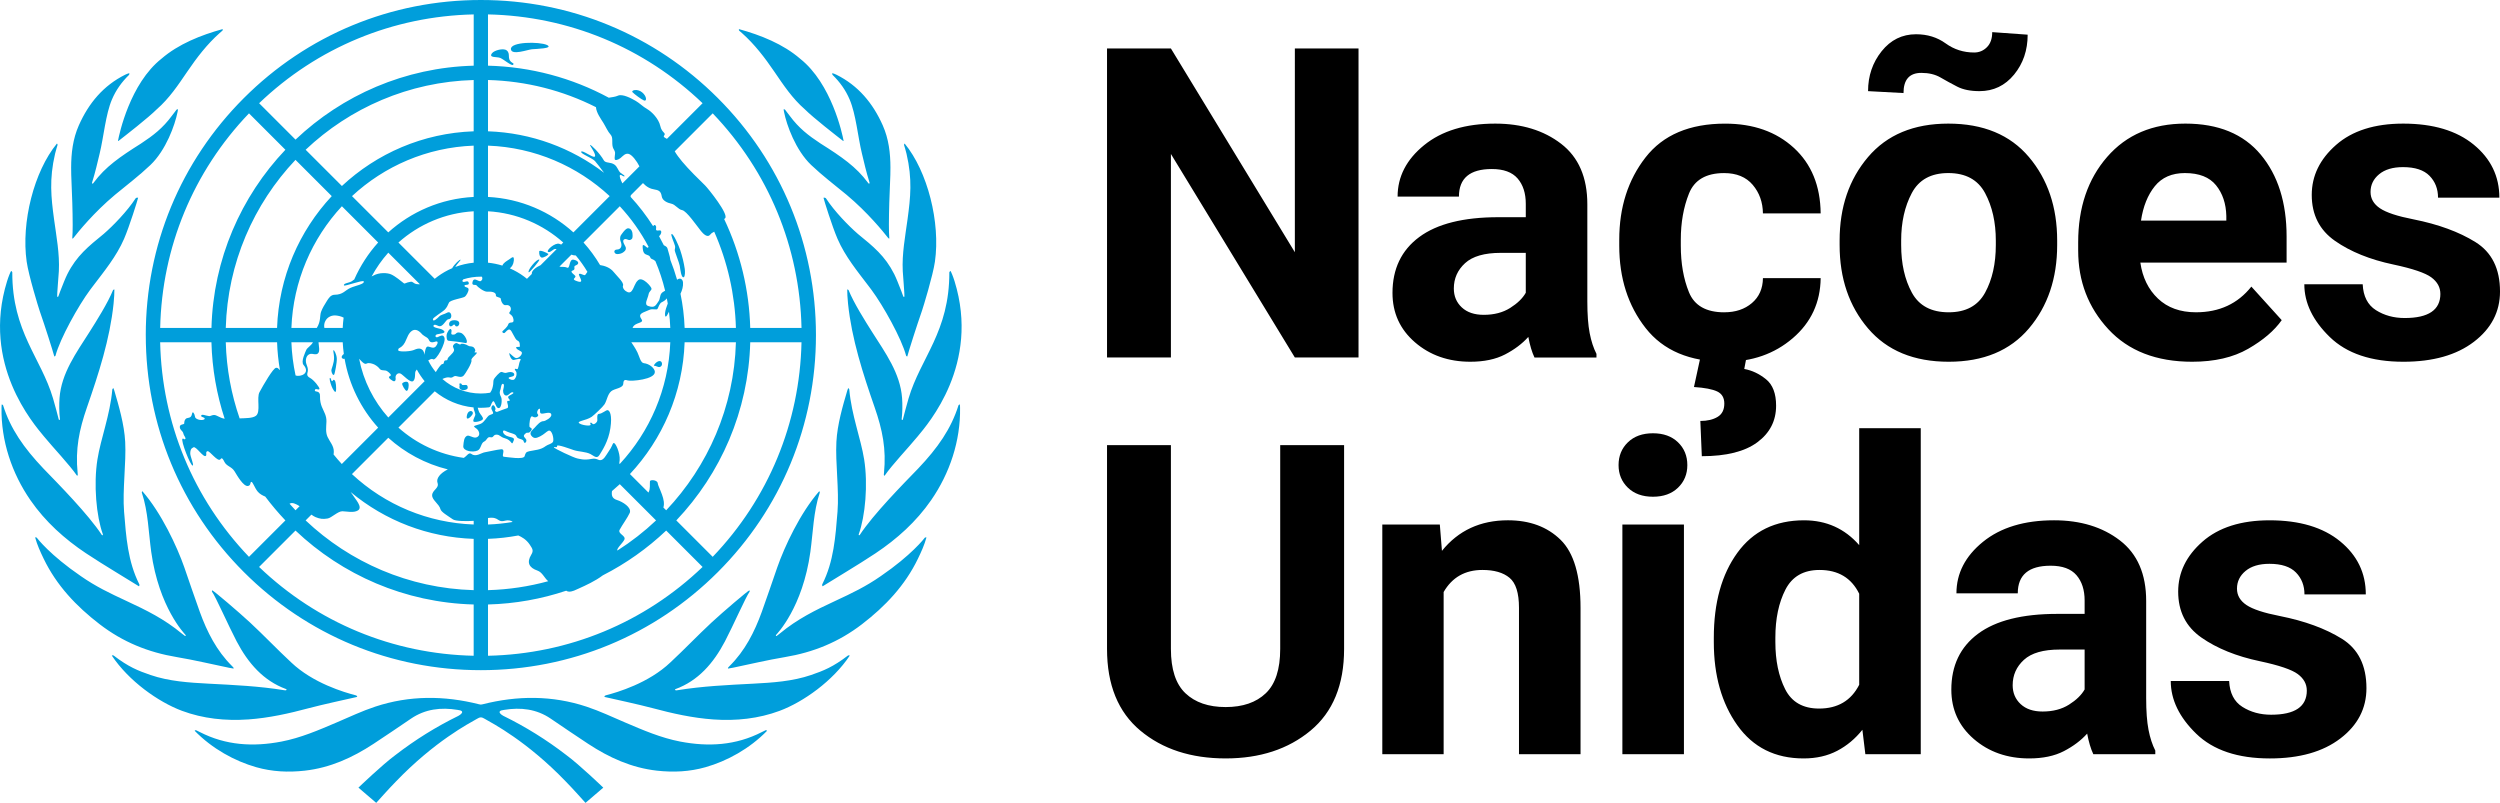
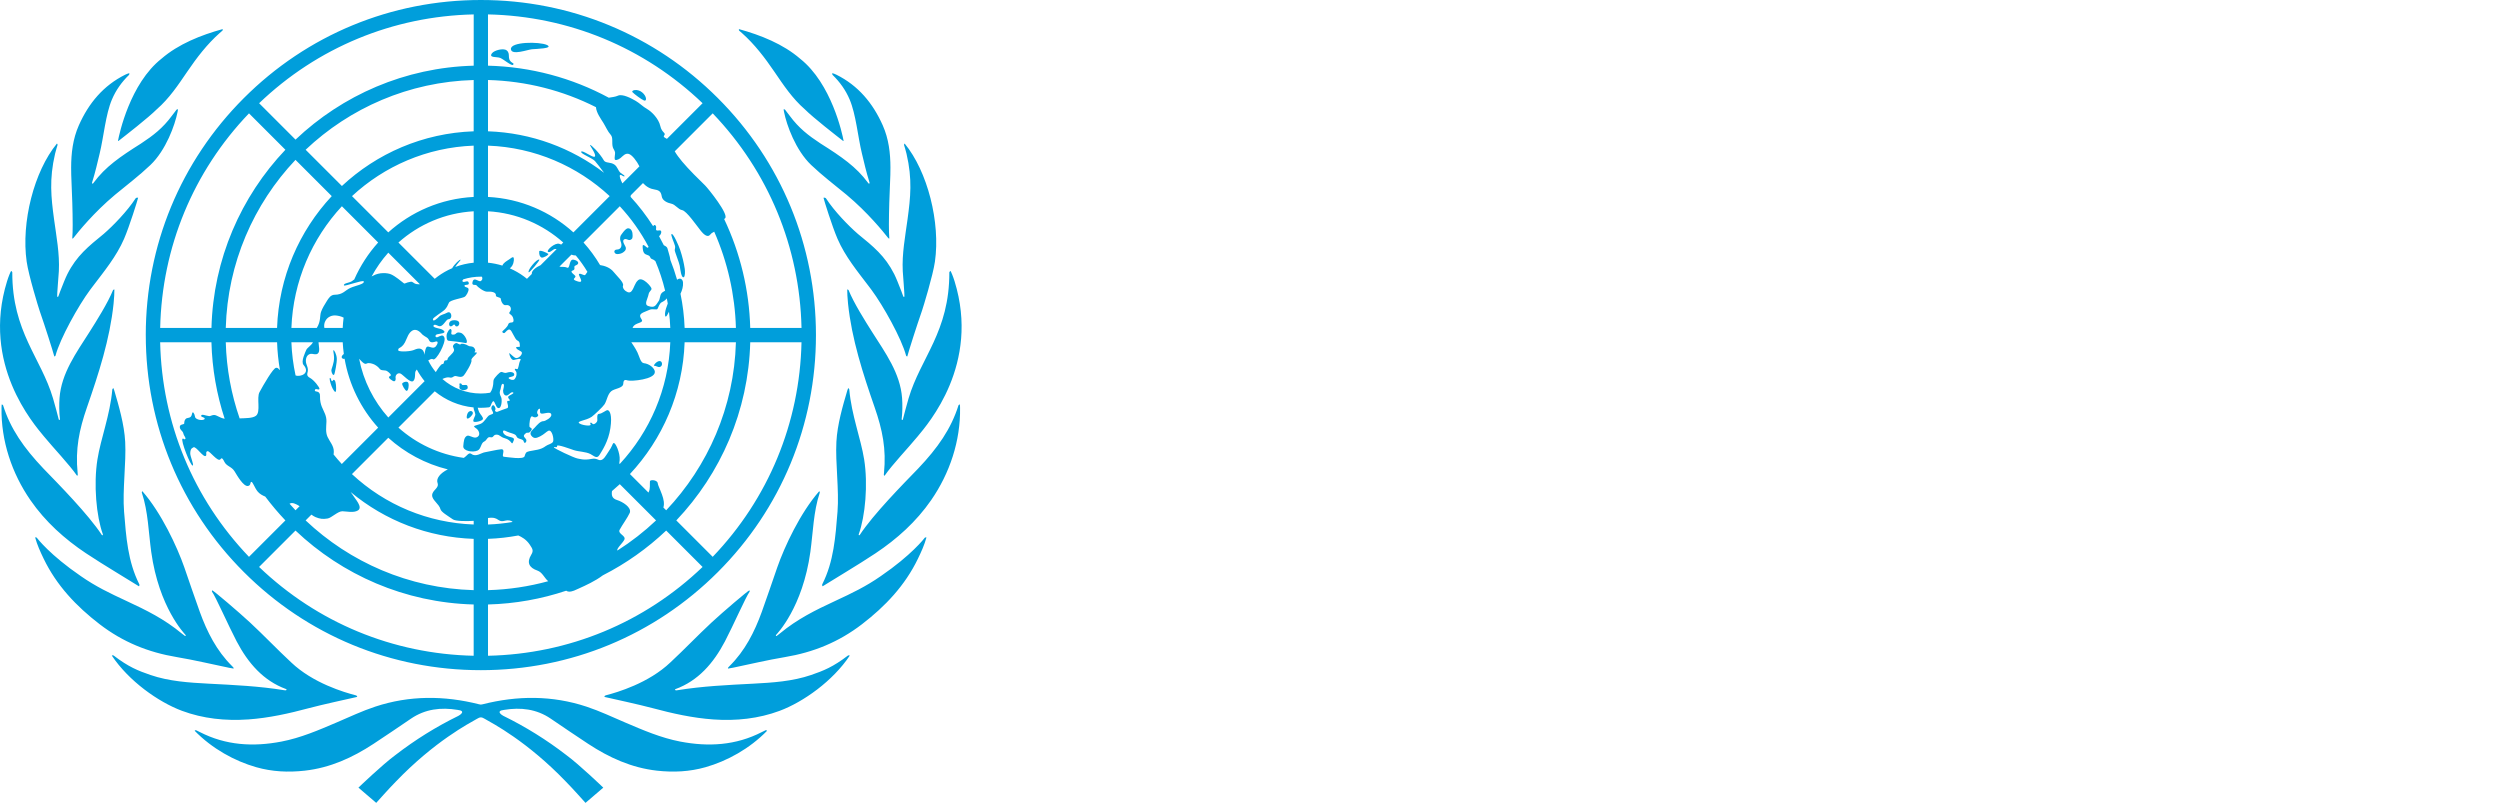
<svg xmlns="http://www.w3.org/2000/svg" viewBox="0 0 395.129 126.892">
  <defs>
    <style>.e{fill:#009edb;}</style>
  </defs>
  <g id="a" />
  <g id="b">
-     <path id="c" class="e" d="M121.03,115.403c.071-.016,.168,.062,.203,.103-2.768,2.837-6.318,4.781-9.725,5.751-2.528,.718-5.073,.838-7.679,.547-4.008-.449-7.544-2.055-10.862-4.236-1.986-1.305-3.952-2.643-5.917-3.98-2.257-1.537-4.748-1.818-7.369-1.39-1.42,.154-.343,.837-.126,.945,3.522,1.725,6.837,3.791,9.934,6.18,2.105,1.544,5.86,5.165,5.86,5.165l-2.809,2.406s-2.144-2.402-3.078-3.336c-6.163-6.419-11.62-9.24-12.83-9.937-.212-.122-.416-.239-.631-.239-.216,0-.419,.117-.631,.239-1.21,.697-6.667,3.518-12.831,9.937-.932,.934-3.076,3.336-3.076,3.336l-2.811-2.406s3.757-3.621,5.862-5.165c3.097-2.39,6.412-4.456,9.934-6.18,.218-.108,1.295-.791-.126-.945-2.621-.428-5.112-.147-7.369,1.39-1.965,1.337-3.932,2.675-5.919,3.98-3.317,2.181-6.853,3.787-10.862,4.236-2.604,.292-5.149,.172-7.677-.547-3.407-.969-6.966-2.926-9.734-5.763,.035-.041,.141-.106,.212-.09,.235,.104,.38,.179,.608,.297,4.114,2.117,8.45,2.363,12.906,1.505,3.042-.585,5.869-1.804,8.701-3.014,2.029-.865,4.033-1.818,6.122-2.508,5.414-1.787,10.901-1.765,16.411-.37,.09,.025,.184,.037,.279,.049,.094-.012,.189-.025,.279-.049,5.51-1.396,10.997-1.417,16.411,.37,2.089,.69,4.093,1.643,6.122,2.508,2.83,1.21,5.659,2.429,8.701,3.014,4.456,.858,8.791,.612,12.906-1.505,.228-.119,.373-.193,.608-.297Zm12.998-11.8c-2.356,1.809-3.874,2.409-5.828,3.08-2.938,1.008-6.104,1.212-9.173,1.373-4.056,.212-7.97,.387-11.968,1.036l-.064,.011c-.251,.041-.366-.066-.285-.152,.014-.014,.041-.034,.06-.041,3.564-1.305,5.986-4.07,7.81-7.541,1.263-2.404,3.331-7.1,3.906-7.868,.012-.016-.002-.172-.039-.202-.271,.088-4.194,3.428-5.975,5.082-2.209,2.054-4.29,4.247-6.501,6.301-3.455,3.299-8.421,4.748-10.22,5.215-.041,.011-.122,.041-.142,.064-.053,.069-.08,.133-.09,.163-.004,.012,.002,.021,.014,.023l.081,.019c1.396,.318,5.427,1.194,7.495,1.746,3.18,.853,6.368,1.567,9.663,1.799,3.57,.251,7.123-.124,10.442-1.36,3.773-1.406,8.423-4.728,11.078-8.708,.007-.011,.014-.028,.007-.032-.115-.06-.249-.021-.271-.007Zm12.149-18.626c-.11,.141-2.096,2.743-6.966,6.078-2.363,1.647-4.558,2.696-7.155,3.9-3.241,1.505-6.032,2.88-8.788,5.162-.179,.147-.327,.258-.508,.391-.097,.071-.193-.05-.087-.173,.134-.156,4.189-4.307,5.407-13.105,.424-3.071,.485-6.387,1.48-9.347,.028-.094-.028-.195-.062-.241-.005-.007-.032,.011-.037,.018-2.979,3.407-5.459,8.706-6.615,12.019-.819,2.345-1.601,4.703-2.448,7.038-1.15,3.168-2.652,6.141-5.089,8.552-.035,.037-.219,.23-.219,.23,0,0-.03,.057-.041,.145,0,.009,.012,.027,.019,.025,.349-.06,.577-.094,.801-.141,2.713-.561,5.411-1.21,8.14-1.664,4.562-.761,8.547-2.381,12.223-5.202,3.686-2.83,6.807-6.127,8.843-10.346,.529-1.097,1.026-2.17,1.353-3.371-.069-.027-.179-.021-.253,.034Zm5.321-20.936c-1.171,3.734-3.288,6.757-6.377,10.008-2.421,2.499-7.082,7.226-9.235,10.503-.06,.092-.221,.051-.161-.115,1.037-2.853,1.479-7.9,.858-11.811-.531-3.336-1.992-6.976-2.353-11.059-.004-.019,.002-.023-.005-.042-.021-.053-.111-.177-.172-.182-.002,.012-.041,.071-.138,.387-.7,2.372-1.576,5.344-1.721,8.103-.177,3.329,.451,7.61,.177,11.036-.318,3.959-.589,7.875-2.404,11.466-.009,.018-.014,.039-.021,.058-.037,.096,.064,.272,.064,.272,0,0,.016-.004,.023-.009,1.456-.929,5.604-3.375,8.338-5.2,3.414-2.28,6.433-4.99,8.795-8.399,2.949-4.259,4.661-9.389,4.574-14.614-.003-.177-.016-.488-.035-.527-.039-.016-.198,.097-.207,.124Zm-8.798,2.254c-.012,.05-.055,.071-.069,.076-.085,.025-.126-.078-.124-.101,.133-1.058,.142-2.363,.069-3.357-.285-3.911-2.644-7.15-4.714-10.404-1.079-1.698-2.949-4.666-3.746-6.665-.007-.018-.164-.117-.212-.095-.021,.35,.051,1.502,.129,2.246,.58,5.598,2.363,11.08,4.208,16.394,1.235,3.557,1.852,6.605,1.472,10.365-.041,.313-.051,.347,.08,.442,.005,.004,.012-.009,.016-.004,1.261-1.82,3.718-4.374,5.23-6.218,1.64-1.995,9.898-11.409,5.83-24.525-.246-.791-.539-1.475-.64-1.624-.064,.002-.173,.165-.186,.207,.025,9.435-4.539,13.486-6.444,19.94-.363,1.229-.649,2.37-.899,3.322Zm-7.113-29.326c-1.496-1.293-3.723-3.594-5.027-5.6-.009-.016-.02-.027-.03-.037-.018-.018-.037-.034-.057-.044-.081-.051-.186-.057-.214-.042-.06-.011-.11-.007-.106,.007,.081,.393,1.38,4.555,2.218,6.493,1.212,2.798,3.157,5.144,4.981,7.553,.131,.175,.264,.348,.395,.525,1.831,2.46,4.758,7.703,5.464,10.394,.019,.076,.182,.147,.189,.115,.256-.961,1.44-4.691,2.317-7.21,.184-.524,1.737-5.581,2.05-7.769,.886-6.207-1.16-14.261-4.783-18.661-.06,.021-.111,.182-.101,.218,.067,.207,.115,.366,.175,.573,.08,.271,.156,.543,.219,.821,.945,4.044,.628,6.897,.165,10.335-.37,2.742-.9,5.455-.759,8.22,.023,.462,.306,3.865,.264,3.994-.048,.152-.186,.035-.202-.044-.005-.025-.446-1.265-.888-2.303-.184-.451-.37-.877-.525-1.185-1.454-2.887-3.334-4.385-5.745-6.352Zm-3.996-25.128c1.162,1.134,2.066,2.4,2.697,3.886,.999,2.344,1.293,5.867,1.939,8.533,.394,1.618,.637,2.765,1.205,4.602,.051,.161-.117,.235-.202,.081-.014-.021-.028-.041-.044-.06-1.868-2.531-4.185-4.111-7.488-6.195-1.962-1.288-3.456-2.453-4.877-4.38-.246-.331-.499-.655-.748-.98-.021-.027-.172-.08-.218-.062-.007,.074,.027,.221,.057,.409,.423,2.128,1.848,6.065,4.289,8.398,1.756,1.677,3.73,3.166,5.605,4.718,3.343,2.798,5.782,5.82,6.568,6.819l.035,.039s.15,.095,.147,.042c-.002-.012-.002-.028-.004-.041l.004-.003c-.046-.49-.064-1.268-.064-2.188,.002-2.048,.094-4.788,.184-6.674,.035-.762,.062-1.528,.058-2.292-.005-2.277-.26-4.526-1.217-6.685-1.555-3.499-3.867-6.281-7.325-8.002-.203-.101-.472-.203-.646-.246-.007-.002-.032,.108,.018,.248,.004,.014,.014,.023,.025,.032Zm-14.324-6.614c2.002,1.779,3.609,3.886,5.112,6.092,1.442,2.116,2.867,4.261,4.827,5.959,1.295,1.307,5.064,4.236,6.007,4.967,.014,.012,.028,.027,.041,.032,.03,.012,.08-.005,.08-.005,0,0-.005-.027-.007-.043-.198-1.082-1.902-9.023-6.872-12.953-2.671-2.31-6.219-3.725-9.665-4.675-.035,.065,.004,.237,.025,.233,.166,.145,.287,.246,.453,.393ZM39.21,113.711c3.295-.232,6.483-.946,9.663-1.799,2.068-.552,6.099-1.428,7.495-1.746l.081-.019c.012-.002,.018-.011,.014-.023-.011-.03-.037-.094-.09-.163-.019-.023-.101-.053-.143-.064-1.797-.465-6.764-1.916-10.219-5.215-2.211-2.054-4.291-4.247-6.5-6.301-1.781-1.654-5.705-4.993-5.975-5.084-.037,.032-.051,.188-.039,.203,.575,.768,2.643,5.464,3.906,7.868,1.824,3.47,4.245,6.235,7.809,7.541,.02,.007,.046,.027,.06,.041,.081,.087-.034,.193-.285,.152l-.064-.011c-3.998-.649-7.912-.824-11.968-1.036-3.069-.161-6.235-.364-9.173-1.373-1.955-.67-3.472-1.27-5.828-3.08-.023-.014-.156-.053-.271,.007-.007,.004,0,.021,.007,.032,2.655,3.98,7.305,7.302,11.078,8.708,3.318,1.236,6.872,1.611,10.442,1.36Zm-3.099-8.183c.225,.048,.453,.081,.801,.141,.007,.002,.02-.016,.02-.027-.011-.087-.041-.143-.041-.143,0,0-.184-.193-.221-.23-2.436-2.413-3.936-5.384-5.087-8.552-.847-2.335-1.631-4.693-2.448-7.038-1.157-3.313-3.637-8.611-6.615-12.019-.005-.007-.032-.025-.037-.018-.034,.046-.09,.147-.062,.239,.996,2.961,1.056,6.278,1.481,9.348,1.219,8.798,5.273,12.95,5.407,13.105,.106,.124,.009,.244-.087,.173-.179-.133-.329-.242-.508-.391-2.756-2.282-5.547-3.656-8.788-5.162-2.597-1.205-4.792-2.254-7.155-3.9-4.87-3.334-6.856-5.936-6.967-6.078-.073-.055-.182-.06-.251-.034,.329,1.201,.824,2.275,1.353,3.371,2.036,4.219,5.156,7.514,8.842,10.346,3.676,2.821,7.661,4.442,12.223,5.202,2.729,.455,5.427,1.106,8.14,1.664Zm-22.5-18.071c2.735,1.825,6.883,4.272,8.338,5.2,.007,.005,.023,.009,.023,.009,0,0,.101-.177,.064-.272-.007-.019-.012-.041-.021-.058-1.815-3.591-2.085-7.507-2.404-11.466-.274-3.426,.354-7.707,.177-11.036-.147-2.759-1.022-5.731-1.721-8.103-.097-.317-.136-.375-.138-.387-.06,.005-.15,.129-.172,.182-.007,.019-.002,.023-.005,.042-.361,4.083-1.824,7.723-2.353,11.059-.621,3.911-.179,8.957,.858,11.811,.06,.166-.103,.207-.161,.115-2.153-3.278-6.814-8.004-9.235-10.503-3.088-3.251-5.206-6.274-6.377-10.008-.009-.027-.168-.14-.205-.124-.021,.039-.034,.35-.037,.527-.087,5.225,1.626,10.355,4.574,14.614,2.361,3.409,5.381,6.119,8.795,8.399Zm-1.436-12.265c.004-.005,.011,.007,.016,.005,.131-.097,.12-.131,.08-.444-.38-3.759,.237-6.808,1.472-10.365,1.845-5.314,3.628-10.795,4.208-16.392,.078-.746,.15-1.898,.129-2.248-.048-.021-.205,.078-.212,.097-.798,1.997-2.667,4.967-3.746,6.663-2.07,3.255-4.431,6.493-4.714,10.404-.073,.994-.064,2.3,.069,3.357,.002,.023-.039,.126-.124,.101-.014-.005-.057-.027-.069-.076-.249-.952-.536-2.093-.9-3.322-1.903-6.454-6.467-10.505-6.442-19.94-.012-.042-.122-.205-.186-.207-.101,.149-.395,.833-.64,1.624-4.068,13.116,4.19,22.53,5.828,24.525,1.514,1.843,3.971,4.397,5.232,6.218Zm-5.911-26.071c.881,2.521,2.062,6.251,2.319,7.213,.007,.03,.17-.041,.189-.117,.706-2.69,3.633-7.933,5.464-10.394,.131-.177,.264-.35,.395-.525,1.824-2.409,3.769-4.755,4.981-7.553,.838-1.939,2.137-6.101,2.22-6.493,.002-.014-.048-.018-.108-.009-.028-.012-.133-.007-.214,.044-.02,.011-.039,.027-.057,.044-.011,.009-.021,.021-.03,.037-1.304,2.006-3.531,4.307-5.027,5.6-2.411,1.967-4.291,3.465-5.745,6.352-.156,.308-.341,.734-.525,1.183-.442,1.04-.883,2.28-.888,2.305-.016,.08-.154,.196-.203,.044-.041-.129,.242-3.532,.267-3.994,.138-2.765-.391-5.478-.761-8.22-.463-3.439-.78-6.292,.163-10.337,.064-.274,.142-.548,.221-.819,.06-.207,.108-.366,.175-.573,.011-.035-.041-.196-.101-.218-3.623,4.401-5.669,12.455-4.783,18.661,.313,2.188,1.866,7.245,2.048,7.767Zm5.225-13.661c0,.92-.018,1.698-.064,2.188l.004,.003c-.002,.012-.002,.028-.004,.041-.005,.053,.147-.042,.147-.042l.035-.039c.785-.999,3.223-4.021,6.568-6.819,1.875-1.551,3.849-3.041,5.605-4.718,2.441-2.333,3.867-6.271,4.289-8.398,.03-.188,.064-.334,.057-.409-.046-.018-.196,.035-.218,.062-.249,.325-.502,.649-.747,.98-1.422,1.926-2.917,3.092-4.878,4.38-3.303,2.084-5.62,3.663-7.488,6.195-.014,.019-.03,.039-.044,.06-.085,.154-.253,.08-.202-.081,.568-1.838,.81-2.984,1.204-4.602,.646-2.666,.939-6.189,1.939-8.533,.631-1.486,1.535-2.752,2.696-3.886,.012-.009,.023-.018,.028-.032,.048-.14,.023-.249,.016-.246-.173,.041-.444,.143-.646,.244-3.458,1.721-5.77,4.503-7.325,8.002-.957,2.158-1.212,4.408-1.217,6.685-.002,.764,.023,1.53,.058,2.292,.09,1.887,.182,4.626,.184,6.674Zm7.16-13.189s.049,.018,.079,.005c.012-.005,.027-.021,.041-.032,.943-.731,4.71-3.66,6.007-4.967,1.96-1.7,3.386-3.844,4.827-5.959,1.502-2.206,3.11-4.312,5.112-6.092,.165-.147,.287-.246,.453-.395,.019,.005,.06-.166,.025-.232-3.446,.95-6.994,2.365-9.665,4.675-4.971,3.93-6.674,11.871-6.872,12.953-.002,.016-.007,.043-.007,.043Zm55.996,43.268c.389-.585-.582-.955-.835,.062-.237,.946,.444,.522,.835-.062Zm10.597-24.502c-.377-.196-1.926,1.693-1.679,1.999,.111,.122,1.815-1.909,1.679-1.999Zm.333-.334c.233,.122,1.261-.437,1.07-.587-.189-.152-1.397-.711-1.422-.37-.035,.555,.117,.835,.352,.957Zm18.665,16.362c-.486,.021-1.014,.725-.865,.734,.35,.018,.617,.269,.899,.207,.516-.115,.453-.96-.034-.941Zm-6.764-17.618c-.419,.011-.525,.467-.122,.674,.18,.094,.755,.009,1.019-.157,.278-.175,.601-.393,.541-.817-.035-.258-.637-.987-.322-1.266,.34-.304,.683,.168,1.015,.039,.405-.157,.368-.389,.38-.734,.016-.478-.175-1.106-.729-1.106-.412,0-1.129,1.104-1.16,1.171-.055,.12-.17,.524,.007,.934,.246,.571,.15,1.242-.63,1.263Zm9.168,.076c-.012,.255,.723,2.027,.798,2.51,.074,.483,.226,1.93,.616,1.781,.246-.096,.223-.982,.17-1.325-.157-1.006-.361-1.877-.732-3.007-.196-.601-1.049-2.565-1.332-2.496-.251,.06,.423,1.429,.522,1.875,.065,.29-.027,.405-.041,.661Zm-4.845-23.637c.453,.172,.451-.674-.318-1.298-.764-.623-1.783-.32-1.507-.012,.249,.276,1.424,1.157,1.826,1.311Zm-20.86-5.991c-.909-.587-.149-1.397-.875-1.942-.509-.382-1.937-.004-2.291,.449-.614,.794,.792,.531,1.302,.757,.57,.251,1.792,1.302,2.009,1.09,.216-.214-.044-.26-.145-.354Zm5.526-2.781c-1.224-.559-5.834-.534-5.713,.665,.099,1.024,2.662,.062,3.325,.005,.665-.058,3.469-.115,2.388-.67Zm-13.488,53.635c-.06-.228-.46-.191-.361,.02,.099,.21-.12,.425,.085,.688,.269,.288,.849,.253,1.141,.014,.168-.182,.062-.527-.066-.594-.221-.11-.739,.101-.8-.127Zm-1.776-9.17c.38,0,.366-.285,.587-.274,.223,.009,.041,.288,.426,.288,.382,0,.784-.985-.446-.985-1.001,0-.868,.957-.568,.971Zm1.595,1.019c-.764-.196-.609,.239-1.077,.29-.777,.085-.087-.573-.469-.876-.168-.133-.624,.532-.658,.948-.021,.2-.027,.877,.302,.899,.329,.021,2.059,.219,2.636,.35,.66,.152-.027-1.429-.734-1.611Zm-8.517,9.182c.235,0,.405-.835,.26-1.245-.147-.41-.904-.103-.971,.088-.066,.193,.474,1.157,.711,1.157Zm-11.163-.083c.034-.359,.004-1.41-.248-1.613-.251-.202-.218,.179-.398,.157-.14-.016-.127-.504-.304-.502-.177,0,.06,.835,.249,1.32,.189,.486,.656,1.281,.7,.639Zm-.269-2.551c.058-.124,.44-1.873,.382-2.542-.06-.667-.416-1.297-.506-1.251-.12,.062,.055,.462,.076,1.109,.032,.968-.424,1.772-.424,2.091-.002,.301,.287,.982,.472,.593Zm-29.807-6.186c0-14.158,5.506-27.46,15.504-37.457C48.541,5.506,61.844,0,76.002,0s27.46,5.506,37.457,15.504c9.997,9.998,15.504,23.299,15.504,37.457s-5.506,27.461-15.504,37.457c-9.998,9.998-23.299,15.504-37.457,15.504s-27.461-5.506-37.457-15.504c-9.998-9.996-15.504-23.299-15.504-37.457Zm16.314,35.048l5.754-5.754c-1.132-1.194-2.195-2.453-3.184-3.769-.446-.177-.899-.425-1.21-.81-.492-.614-.75-1.512-.984-1.512-.235,.002-.019,.571-.543,.647-.713,.104-1.719-1.668-2.112-2.314-.463-.761-1.224-.768-1.597-1.481-.108-.205-.366-.835-.605-.462-.394,.633-1.748-1.38-2.093-1.242-.356,.138-.043,.557-.242,.734-.387,.345-1.526-1.542-1.953-1.35-.4,.182-.492,.425-.515,.925-.021,.52,.623,1.857,.396,1.962-.322,.147-1.969-4.047-1.61-4.238,.202-.108,.17,.191,.398,.055,.235-.142-.164-.432-.272-.886-.113-.476-.525-.486-.561-1.01-.032-.522,.713-.347,.704-.601-.009-.255,.058-.545,.269-.727,.246-.212,.821,.011,.945-.725,.106-.628,.423-.046,.488,.421,.076,.541,1.459,.677,1.526,.306,.041-.235-.559-.226-.559-.435-.002-.4,.761-.018,1.281,.028,.226,.019,.635-.347,1.152-.08,.563,.292,.909,.433,1.282,.494-1.252-3.822-1.979-7.882-2.089-12.092h-8.105c.278,12.752,5.229,24.714,14.038,33.916Zm33.433-46.951c.057,.087-.531,.621-.831,1.139,.937-.352,1.912-.578,2.913-.676v-8.126c-4.553,.262-8.694,2.084-11.896,4.939l5.736,5.736c.66-.541,1.376-1.01,2.147-1.397,.2-.099,.401-.191,.605-.278,.393-.686,1.251-1.451,1.325-1.337Zm-20.029,30.297c.002,.161-.005,.32-.039,.471,.421,.516,.851,1.024,1.304,1.512l5.747-5.747c-2.705-2.998-4.59-6.746-5.308-10.891-.172,.046-.325,.023-.421-.143-.117-.202,.053-.407,.301-.612-.083-.61-.143-1.228-.175-1.852h-3.826c.039,.609,.283,1.486-.119,1.792-.331,.251-.799-.004-1.098,.037-.734,.099-.902,.985-.707,1.587,.127,.405,.304,.718,.233,1.155-.066,.41-.288,.73,.361,1.074,.594,.311,1.557,1.532,1.477,1.742-.103,.271-.693-.253-.73,.237-.023,.301,.872-.085,.821,.934-.03,.593,.119,1.242,.29,1.649,.354,.847,.761,1.406,.725,2.361-.028,.792-.168,1.656,.179,2.402,.357,.768,.983,1.388,.987,2.292Zm-4.778-13.671c-.472-.541,.313-2.08,.43-2.383,.126-.32,.838-.732,1.052-1.208h-3.405c.065,1.781,.29,3.532,.658,5.245,.817,.299,2.388-.368,1.265-1.654Zm-2.137,21.897c-.025,.014-.053,.025-.081,.035,.31,.352,.624,.699,.946,1.038l.649-.649c-.609-.384-1.169-.626-1.514-.424Zm13.926-41.25l-5.731-5.731c-4.725,5.091-7.703,11.821-7.979,19.229h4.015c.672-1.082,.444-1.907,.669-2.537,.216-.6,.57-1.15,.902-1.689,.295-.476,.632-1.012,1.251-1.015,1.309-.007,1.634-.692,2.464-1.072,.83-.38,2.298-.605,2.131-1.038-.113-.292-3.064,.853-3.127,.63-.111-.391,.93-.354,1.369-.75,.087-.081,.172-.131,.253-.172,.948-2.154,2.227-4.13,3.784-5.855Zm-1.033,5.363c.078-.034,.156-.071,.237-.117,.983-.562,2.277-.455,2.827-.216,.709,.31,1.617,1.098,2.029,1.413,.179,.136,.264-.117,1.098-.242,.348-.051,.428,.299,.925,.37,.2,.028,.364,.037,.515,.027l-4.995-4.993c-1.017,1.141-1.903,2.404-2.636,3.759Zm-5.625,6.171c-.635-.065-1.279,.198-1.62,.75-.239,.382-.306,.81-.225,1.213h2.899c.028-.548,.078-1.091,.145-1.627-.373-.195-.817-.297-1.199-.336Zm8.262,16.123l5.74-5.742c-.469-.57-.879-1.187-1.233-1.84l-.002,.004c-.09,.104-.166,.21-.212,.311-.118,.256,.035,1.111-.32,1.477-.458,.474-1.689-1.044-2.078-1.169-.529-.166-.782,.416-.753,.584,.071,.437-.018,.612-.209,.651-.191,.037-1.153-.617-.723-.782,.501-.189-.131-.621-.347-.789-.371-.287-.952-.019-1.224-.4-.292-.409-.842-.702-1.012-.752-.115-.034-.679-.272-1.049-.078-.29,.156-.603-.161-.821-.373-.12-.117-.241-.253-.368-.386,.684,3.52,2.314,6.706,4.611,9.283Zm5.745-9.914c.002-.05,.005-.101,.011-.152,.002-.014,.002-.028,.004-.041,.003-.039,.009-.078,.012-.117,.004-.016,.005-.034,.007-.05l.011-.074c.004-.014,.005-.027,.007-.041,.002-.014,.005-.03,.007-.044,.009-.053,.019-.104,.032-.154v-.004c.011-.048,.023-.095,.037-.14,.003-.016,.009-.028,.012-.042,.011-.032,.02-.062,.032-.092l.016-.042c.012-.028,.023-.055,.037-.08l.016-.034c.019-.034,.039-.066,.06-.092,.074-.094,.173-.111,.29-.096,.202,.028,.455,.159,.7,.172,.177,.009,.35-.042,.501-.237,.069-.088,.133-.189,.179-.288,.048-.099,.078-.196,.08-.276,0-.039-.005-.074-.019-.104-.043-.087-.159-.115-.389-.035-.048,.016-.094,.032-.141,.044-.096,.027-.189,.044-.279,.048-.046,.002-.088,0-.131-.007-.127-.018-.239-.074-.324-.189-.027-.039-.051-.083-.072-.136-.027-.067-.058-.126-.096-.177-.143-.209-.354-.313-.573-.444-.11-.066-.221-.134-.329-.228-.053-.046-.106-.097-.156-.156-.041-.046-.08-.09-.12-.133-.016-.016-.032-.03-.048-.044-.027-.027-.051-.051-.08-.076-.019-.018-.041-.035-.06-.051-.023-.019-.046-.037-.069-.055-.025-.019-.048-.035-.073-.053-.019-.012-.041-.027-.062-.039-.027-.018-.053-.034-.081-.048l-.053-.027c-.03-.014-.062-.028-.092-.041-.014-.005-.028-.009-.043-.014-.035-.011-.071-.023-.106-.03l-.021-.004c-.271-.051-.554,.019-.828,.285l-.011,.009c-.042,.042-.087,.09-.129,.143l-.014,.016c-.042,.055-.085,.111-.127,.177-.002,.005-.005,.011-.011,.016-.042,.067-.085,.14-.127,.218-.088,.163-.173,.345-.255,.561-.658,1.723-1.42,1.196-1.295,1.81,.014,.072,.2,.122,.469,.143,.108,.009,.23,.014,.357,.014,.129,0,.267-.004,.405-.012,.14-.007,.281-.02,.419-.037,.069-.009,.136-.019,.202-.03,.041-.005,.078-.012,.117-.019,.037-.007,.074-.014,.111-.023l.097-.021c.043-.011,.081-.023,.12-.034,.025-.007,.05-.014,.071-.021,.062-.019,.119-.041,.168-.064,.088-.041,.179-.076,.267-.106l.009-.002c.085-.028,.17-.05,.251-.064,.172-.032,.329-.03,.453,.014,.09,.032,.276,.11,.409,.302,.11,.157,.214,.43,.239,.647Zm7.749-24.946v-8.108c-7.41,.276-14.14,3.255-19.231,7.979l5.733,5.731c3.616-3.262,8.321-5.337,13.498-5.602Zm0-10.374V12.646c-10.266,.285-19.586,4.426-26.561,11.023l5.731,5.729c5.501-5.133,12.796-8.365,20.83-8.644Zm-28.162,4.514c-6.596,6.975-10.737,16.295-11.02,26.561h8.107c.28-8.032,3.511-15.327,8.644-20.83l-5.731-5.731Zm-11.02,28.825c.115,4.205,.879,8.248,2.192,12.039,.048-.004,.092-.005,.14-.007,.823-.039,1.923-.012,2.441-.412,.798-.616,.06-2.818,.561-3.736,.617-1.136,2.16-3.83,2.623-3.847,.41-.016,.393,.29,.601,.34-.246-1.436-.4-2.896-.449-4.376h-8.108Zm39.182,41.448c-10.891-.285-20.777-4.679-28.162-11.685l-5.754,5.754c9.202,8.807,21.164,13.758,33.916,14.036v-8.105Zm0-10.371c-7.192-.248-13.965-2.841-19.45-7.406,.124,.15,.232,.295,.315,.435,.373,.644,1.672,1.953,.846,2.476-.686,.433-1.824,.141-2.461,.131-.702-.009-1.723,1.04-2.324,1.144-.766,.131-1.205,.073-1.921-.218-.177-.072-.4-.212-.653-.391l-.913,.913c6.975,6.596,16.295,10.737,26.561,11.022v-8.107Zm0-2.85c-1.141,.085-2.866,.057-3.274-.225-.851-.589-1.864-1.167-1.979-1.624-.205-.81-1.314-1.419-1.314-2.177,0-.844,1.166-1.12,.854-1.976-.249-.681,.414-1.534,1.627-2.128-3.557-.876-6.775-2.62-9.412-4.999l-5.743,5.743c5.278,4.903,12.033,7.698,19.242,7.965v-.58Zm1.753-10.834c.863-.145,1.779-.395,2.558-.472,.853-.085-.035,1.129,.471,1.178,.605,.06,3.092,.485,3.267-.08,.143-.463,.177-.672,.711-.787,1.006-.219,1.804-.188,2.657-.838,.308-.235,.943-.32,1.125-.669,.182-.349-.131-1.997-.745-1.728-.299,.133-.66,.559-1.298,.881-.578,.29-.989,.423-1.399-.127-.375-.501,.219-.893,.527-1.229,.476-.522,.907-1.051,1.436-1.051,.205,0,1.298-.543,1.206-1.04-.12-.644-1.39,.058-1.686-.207-.205-.182-.004-.646-.163-.716-.149-.069-.617,.571-.255,.918,.188,.18-.304,.683-.856,.322-.425-.281-.534,1.267-.497,1.55,.037,.283,.623,.205,.234,.715-.391,.513-.536,.133-.824,.384-.347,.304-.424,.421,0,.861,.34,.35-.2,1.015-.326,.393-.083-.414-.953-.288-1.118-.757-.17-.483-.877-.435-1.737-.876-.651-.334-.568,.653,.536,.904,.937,.214,.89,.326,.621,.913-.219,.481-.177-.37-1.291-.665-.716-.189-.75-.571-1.314-.564-.571,.005-.384,.547-.987,.405-.456-.108-.527,.508-.948,.686-.513,.219-.483,1.148-1.005,1.404-.776,.38-2.369,.094-2.296-.676,.073-.769,.108-1.344,.554-1.615,.393-.235,1.04,.455,1.585,.21,.57-.253,.426-.86,.081-1.249-.103-.133-.52-.34-.511-.471,.009-.161,.821-.237,1.231-.513,.412-.276,.854-1.012,1.065-1.176,.225-.175,.665-.219,.706-.382,.057-.207-.311-.584-.276-.837s.124-.447,.32-.433c.196,.016,.43,.582,.304,.718-.143,.154,.102,.414,.37,.304,.269-.11,1.222-.483,1.5-.555,.377-.101-.094-.953,.028-1.106,.115-.143,.226,.046,.371-.099,.145-.145-.297-.288-.226-.598,.051-.233,1.049-.504,.775-.681-.274-.179-.644,.338-.863,.435-.497,.219-.739-.324-.724-.736,.009-.2,.279-.907,.043-1.045-.329-.189-.384,.653-.435,.817-.079,.249-.292,.564,.073,1.244,.196,.366,.096,1.606-.287,1.742-.407,.147-.586-.63-.777-.95-.032-.055-.066-.096-.101-.115l-.011-.005c-.016-.007-.032-.011-.049-.009h-.002c-.018,.002-.035,.012-.053,.027l-.014,.012c-.019,.018-.037,.039-.058,.071-.032,.05-.083,.136-.125,.21-.03,.053-.09,.179-.166,.396-.048,.138-.134,.221-.288,.255-.416,.046-.835,.074-1.263,.074-.165,0-.329-.004-.492-.011,.069,.255,.142,.531,.235,.709,.225,.425,.654,.768,.582,1.081-.073,.315-1.385,.6-1.493,.37-.134-.287,.331-.861,.294-1.121-.067-.474-.306-.757-.276-1.086-2.315-.232-4.431-1.15-6.136-2.553l-5.742,5.742c2.832,2.522,6.394,4.24,10.328,4.785,.555-.34,.784-.946,1.222-.617,.699,.527,1.541-.177,2.098-.271Zm.511,13.682v8.108c3.283-.092,6.47-.578,9.516-1.413-.633-.538-.922-1.41-1.705-1.679-1.348-.463-1.71-1.293-.982-2.496,.394-.649,.239-.906-.223-1.597-.562-.842-1.289-1.228-1.817-1.456-1.562,.292-3.159,.476-4.79,.532Zm3.892-2.667c-.265-.287-.803-.308-1.183-.205-1.318,.357-.877-.69-2.708-.423v1.031c1.321-.05,2.62-.189,3.892-.403Zm30.023,7.109l-5.754-5.754c-2.966,2.814-6.338,5.206-10.015,7.081-1.212,.914-2.692,1.58-3.812,2.087-.469,.212-.976,.49-1.509,.49-.172,0-.32-.057-.469-.149-3.9,1.305-8.048,2.062-12.355,2.176v8.105c12.752-.278,24.714-5.229,33.914-14.036Zm-11.344-58.623c-.011,.048-.035,.074-.066,.094,1.335,1.442,2.537,3.007,3.594,4.673,.124-.157,.221-.297,.393-.101,.287,.327-.299,.922,.55,.766,.511-.094,.407,.561-.007,.911,.262,.472,.515,.95,.754,1.434,.299,.134,.525,.297,.571,.492,.134,.57,.396,1.201,.46,1.831,.405,1.021,.762,2.066,1.065,3.134,.417-.357,.888-.163,.937,.433,.05,.596-.14,1.242-.4,1.776,.363,1.753,.589,3.555,.653,5.398h8.107c-.147-5.248-1.323-10.44-3.43-15.21-.161,.129-.377,.14-.649,.485-.41,.518-1.074-.129-1.438-.582-.679-.838-2.278-3.196-2.998-3.315-.601-.099-1.051-.881-1.684-1.01-.631-.129-1.42-.485-1.523-1.153-.108-.684-.357-.966-1.06-1.075-.794-.122-1.348-.437-1.907-1.031l-1.94,1.94c.016,.042,.025,.079,.018,.11Zm5.146,49.224l.444,.444c6.598-6.973,10.739-16.293,11.022-26.561h-8.107c-.279,8.034-3.511,15.329-8.644,20.832l2.926,2.926c.021-.041,.041-.081,.06-.122,.242-.513,.138-1.183,.179-1.654,.025-.308,1.141-.233,1.221,.274,.067,.428,.288,.743,.676,1.806,.279,.766,.412,1.47,.225,2.055Zm-6.156,5.059c-.214,.515-1.298,1.442-1.111,1.746,2.188-1.392,4.235-2.986,6.111-4.76l-5.731-5.729c-.4,.373-.812,.732-1.231,1.086-.099,.656-.009,1.171,.798,1.42,.87,.269,2.322,1.153,2.016,2.011-.343,.768-1.192,1.917-1.603,2.68-.349,.651,1.008,.929,.75,1.546Zm1.337-33.543c-.012,.034-.034,.069-.058,.103h5.97c-.032-.861-.104-1.714-.207-2.558-.048,.088-.099,.177-.14,.264-.446,.927-.513,.368-.481-.035,.042-.515,.239-.996,.43-1.523-.046-.276-.096-.548-.15-.821-.179,.255-.437,.435-.842,.637-.264,.134-.513,.755-.61,.992-.115,.287-.771-.067-1.311,.193-.946,.456-1.916,.525-1.224,1.505,.442,.624-1.06,.449-1.376,1.243Zm-2.068-19.127l-5.731,5.731c.985,1.093,1.861,2.287,2.613,3.563,.674,.104,1.594,.375,2.186,1.137,.419,.541,1.629,1.624,1.443,2.108-.113,.297,.14,.665,.416,.86,.423,.295,.722,.288,.953-.007,.423-.539,.483-1.268,1.044-1.728,.686-.566,2.092,1.068,2.091,1.367-.002,.299-.364,.37-.469,.9-.141,.725-.764,1.59-.057,1.832,1.031,.352,1.162-.053,1.657-.778,.228-.334,.179-.874,.424-1.205,.156-.209,.387-.297,.594-.435-.387-1.608-.9-3.168-1.535-4.663-.152-.149-.329-.271-.55-.343-.37-.122-.161-.453-.646-.605-.555-.175-.771-.334-.823-1.309-.041-.785,.663,.258,.838,.122,.037-.03,.071-.076,.104-.129-1.236-2.34-2.77-4.496-4.555-6.419Zm-6.953,7.781c-.272-.004-.497-.057-.695-.133l-1.894,1.893c.363,.097,.764-.037,1.217,.164,.504,.221,.258-1.408,1.029-1.259,.787,.15,.989,.656,.338,.902-.522,.17,.129,.605-.502,.819-.575,.196,.467,.704,.458,.93-.011,.313-.785,.43,.378,.789,1.162,.359,.003-.978,.18-1.166,.216-.228,.837,.361,1.008,.101,.064-.096,.179-.262,.32-.453-.543-.913-1.159-1.779-1.838-2.588Zm-2.954,30.092c.014,.398-.387,.08-.509,.216-.122,.133,3.188,1.682,3.708,1.771,.356,.06,1.033,.313,2.231,.074,.803-.159,1.026,.211,1.401,.196,.534-.019,.881-.741,1.19-1.185,.821-1.171,.665-1.328,.883-1.511,.278-.233,1.084,1.558,.982,2.694-.018,.18-.039,.348-.064,.509l.087,.087c4.725-5.091,7.703-11.821,7.979-19.231h-6.163c.212,.35,.58,.803,.968,1.603,.311,.64,.495,1.657,1.019,1.707,.844,.08,1.712,.778,1.737,1.365,.05,1.228-3.759,1.525-4.26,1.367-.421-.133-.7-.161-.729,.499-.032,.748-1.376,.754-1.905,1.201-.594,.502-.66,1.42-1.058,2.061-.239,.384-1.645,1.712-2.029,1.981-.916,.64-2.641,.672-1.852,1.095,.562,.301,1.84,.407,1.679,.11-.184-.341,.097-.373,.313-.094,.166,.21,.766-.203,.754-.589-.012-.364-.092-.959,.246-.982,.548-.035,1.125-.644,1.397-.587,.31,.064,.729,.752,.414,2.848-.311,2.098-1.312,3.557-1.712,4.215-.432,.704-.863,.166-1.442-.131-.736-.379-1.845-.363-2.62-.616-.41-.133-2.657-.983-2.644-.674Zm38.628-16.38h-8.103c-.287,10.891-4.68,20.777-11.687,28.162l5.754,5.754c8.809-9.202,13.76-21.164,14.036-33.916Zm-14.036-36.178l-6.003,6.003c.55,.959,1.583,2.167,3.041,3.651,.598,.61,1.233,1.208,1.765,1.748,.511,.515,3.785,4.588,3.152,5.179-.046,.044-.095,.085-.145,.126,2.547,5.349,3.962,11.245,4.121,17.207h8.105c-.276-12.752-5.227-24.714-14.036-33.914Zm-35.515-7.534c6.773,.175,13.275,1.923,19.091,5.064,.543-.085,1.079-.152,1.438-.32,.722-.336,2.14,.428,2.825,.826,.624,.361,1.109,.895,1.795,1.281,.702,.395,1.831,1.527,2.078,2.667,.249,1.141,.973,1.063,.612,1.525-.18,.23,.096,.318,.44,.524l5.636-5.634c-9.202-8.809-21.164-13.76-33.916-14.036V10.381Zm0,10.372c6.879,.239,13.212,2.648,18.347,6.557-.58-.768-1.167-1.562-1.44-1.854-.497-.529-2.358-1.18-2.17-1.482,.186-.304,1.841,1.017,2.131,.785,.348-.279-.831-1.797-.743-1.856,.122-.08,1.519,1.27,2.206,2.48,.287,.426,1.047,.21,1.64,.623,.522,.366,.557,.952,.996,1.328,.071,.062,.999,.598,.46,.536-.156-.018-.395-.349-.573-.18-.111,.106,.067,.676,.387,1.298l2.692-2.694c-.391-.792-1.162-1.838-1.7-1.97-.555-.136-.897,.331-1.279,.647-.382,.317-.86,.423-.92,.21-.067-.241,.078-.83,.05-1.077-.039-.31-.281-.554-.363-.853-.193-.704,.094-1.489-.334-1.956-.47-.513-.785-1.289-1.153-1.878-.402-.642-1.125-1.634-1.167-2.476-5.245-2.651-11.041-4.132-17.066-4.296v8.108Zm0,10.374c5.176,.265,9.883,2.34,13.498,5.602l5.733-5.731c-5.093-4.725-11.821-7.703-19.231-7.979v8.108Zm0,10.392c.771,.076,1.53,.232,2.269,.46,.193-.472,.676-.707,1.072-.976,.469-.318,.808-.678,.741,.187-.062,.609-.315,.976-.63,1.224,.794,.347,1.55,.778,2.252,1.298,.154,.115,.304,.235,.453,.357l.778-.778c-.007-.027-.014-.053-.014-.087,.014-.442,.654-.969,1.394-1.293l2.528-2.528c-.057-.012-.118-.023-.191-.032-.34-.042-.823,.662-1.153,.467-.373-.218,1.116-1.53,1.781-1.277,.09,.034,.189,.073,.292,.113l.322-.322c-3.202-2.855-7.341-4.677-11.894-4.939v8.124Zm-1.132,2.208c-.95,0-1.871,.142-2.756,.417-.117,.127-.205,.234-.138,.329,.223,.326,.902-.357,.992,.271,.067,.456-.752,.12-.677,.456,.06,.269,.628,.157,.642,.527,.012,.34-.343,1.006-.617,1.182-.364,.233-2.307,.49-2.492,.941-.163,.395-.333,.75-.637,1.074-.331,.349-1.889,1.274-1.893,1.514-.009,.568,.748-.156,.959-.379,.334-.354,.794-.352,1.295-.639,.69-.393,.955,.982,.216,1.031-.462,.032-.851,1.328-1.574,1.079-.182-.064-.697-.382-.808-.053-.118,.35,1.075,.405,1.451,.653,.953,.63-.723,.585-.992,.757-.265,.17-.134,.536,.228,.387,.35-.145,.826-.511,1.044,.083,.294,.805-1.325,3.741-1.795,3.432-.256-.168-.522,.071-.762,.173,.322,.667,.727,1.286,1.192,1.854,.318-.525,.821-1.268,1.033-1.274,.301-.009,.2-.246,.313-.458,.14-.256,.497,.012,.522-.338,.025-.348,.916-.849,1.019-1.362,.053-.276-.276-.55-.14-.778,.166-.278,.287-.32,.465-.38,.179-.062,.601,.359,.73,.177,.129-.182,.759-.042,1.24,.262,.219,.14,.646-.021,.907,.35,.363,.511-.018,.555,.048,.669,.064,.113,.221-.064,.317,.03,.204,.198-.945,.87-.814,1.236,.129,.364-.973,2.169-1.275,2.455-.416,.379-1.102-.044-1.373,.034-.292,.083-.348,.333-.798,.223-.347-.083-.762,.057-1.146,.239,1.624,1.426,3.75,2.294,6.076,2.294,.501,0,.991-.046,1.468-.124,.299-.384,.423-.856,.486-1.339,.037-.262-.009-.601,.129-.835,.118-.198,.872-1.125,1.173-1.113,.264,.011,.444,.242,.824,.124,.738-.232,1.194-.035,1.201,.283,.011,.444-.929,.317-.89,.566,.025,.175,.706,.439,.929,.184,.417-.471,.356-1.088,.248-1.222-.295-.373-.278-.527,.147-.382,.262,.09,.26-.943,.509-1.339,.34-.532-.628-.159-1.031-.103-.38,.053-.695-.759-.704-1.044-.007-.205,.722,.725,1.09,.745,.416,.021,.907-.462,.913-.815,.009-.354-.792-.402-.914-.831-.067-.235,.651-.002,.596-.233-.046-.203,.073-.693-.38-.888-.451-.193-.865-1.638-1.226-1.737-.32-.087-.587,.347-.784,.506-.195,.157-.506-.115-.343-.265,.232-.216,.769-.679,.881-1.044,.187-.612,.975,.032,.835-.823-.15-.925-.939-.746-.573-1.192,.375-.453,.096-1.19-.667-1.044-.352,.067-.722-.506-.759-1.001-.023-.272-.805-.23-.775-.518,.062-.589-.821-.651-1.36-.61-.539,.039-1.583-.792-1.7-.996-.115-.205-.865,.18-.617-.612,.244-.78,.983,.142,1.295-.083,.336-.241,.232-.486,.177-.676-.06-.002-.119-.007-.177-.007ZM40.954,16.314l5.754,5.754c7.385-7.006,17.271-11.402,28.162-11.687V2.278c-12.752,.276-24.714,5.227-33.916,14.036Zm-15.637,35.515h8.105c.285-10.891,4.68-20.777,11.685-28.16l-5.754-5.754c-8.807,9.2-13.758,21.162-14.036,33.914Z" />
+     <path id="c" class="e" d="M121.03,115.403c.071-.016,.168,.062,.203,.103-2.768,2.837-6.318,4.781-9.725,5.751-2.528,.718-5.073,.838-7.679,.547-4.008-.449-7.544-2.055-10.862-4.236-1.986-1.305-3.952-2.643-5.917-3.98-2.257-1.537-4.748-1.818-7.369-1.39-1.42,.154-.343,.837-.126,.945,3.522,1.725,6.837,3.791,9.934,6.18,2.105,1.544,5.86,5.165,5.86,5.165l-2.809,2.406s-2.144-2.402-3.078-3.336c-6.163-6.419-11.62-9.24-12.83-9.937-.212-.122-.416-.239-.631-.239-.216,0-.419,.117-.631,.239-1.21,.697-6.667,3.518-12.831,9.937-.932,.934-3.076,3.336-3.076,3.336l-2.811-2.406s3.757-3.621,5.862-5.165c3.097-2.39,6.412-4.456,9.934-6.18,.218-.108,1.295-.791-.126-.945-2.621-.428-5.112-.147-7.369,1.39-1.965,1.337-3.932,2.675-5.919,3.98-3.317,2.181-6.853,3.787-10.862,4.236-2.604,.292-5.149,.172-7.677-.547-3.407-.969-6.966-2.926-9.734-5.763,.035-.041,.141-.106,.212-.09,.235,.104,.38,.179,.608,.297,4.114,2.117,8.45,2.363,12.906,1.505,3.042-.585,5.869-1.804,8.701-3.014,2.029-.865,4.033-1.818,6.122-2.508,5.414-1.787,10.901-1.765,16.411-.37,.09,.025,.184,.037,.279,.049,.094-.012,.189-.025,.279-.049,5.51-1.396,10.997-1.417,16.411,.37,2.089,.69,4.093,1.643,6.122,2.508,2.83,1.21,5.659,2.429,8.701,3.014,4.456,.858,8.791,.612,12.906-1.505,.228-.119,.373-.193,.608-.297Zm12.998-11.8c-2.356,1.809-3.874,2.409-5.828,3.08-2.938,1.008-6.104,1.212-9.173,1.373-4.056,.212-7.97,.387-11.968,1.036l-.064,.011c-.251,.041-.366-.066-.285-.152,.014-.014,.041-.034,.06-.041,3.564-1.305,5.986-4.07,7.81-7.541,1.263-2.404,3.331-7.1,3.906-7.868,.012-.016-.002-.172-.039-.202-.271,.088-4.194,3.428-5.975,5.082-2.209,2.054-4.29,4.247-6.501,6.301-3.455,3.299-8.421,4.748-10.22,5.215-.041,.011-.122,.041-.142,.064-.053,.069-.08,.133-.09,.163-.004,.012,.002,.021,.014,.023l.081,.019c1.396,.318,5.427,1.194,7.495,1.746,3.18,.853,6.368,1.567,9.663,1.799,3.57,.251,7.123-.124,10.442-1.36,3.773-1.406,8.423-4.728,11.078-8.708,.007-.011,.014-.028,.007-.032-.115-.06-.249-.021-.271-.007Zm12.149-18.626c-.11,.141-2.096,2.743-6.966,6.078-2.363,1.647-4.558,2.696-7.155,3.9-3.241,1.505-6.032,2.88-8.788,5.162-.179,.147-.327,.258-.508,.391-.097,.071-.193-.05-.087-.173,.134-.156,4.189-4.307,5.407-13.105,.424-3.071,.485-6.387,1.48-9.347,.028-.094-.028-.195-.062-.241-.005-.007-.032,.011-.037,.018-2.979,3.407-5.459,8.706-6.615,12.019-.819,2.345-1.601,4.703-2.448,7.038-1.15,3.168-2.652,6.141-5.089,8.552-.035,.037-.219,.23-.219,.23,0,0-.03,.057-.041,.145,0,.009,.012,.027,.019,.025,.349-.06,.577-.094,.801-.141,2.713-.561,5.411-1.21,8.14-1.664,4.562-.761,8.547-2.381,12.223-5.202,3.686-2.83,6.807-6.127,8.843-10.346,.529-1.097,1.026-2.17,1.353-3.371-.069-.027-.179-.021-.253,.034Zm5.321-20.936c-1.171,3.734-3.288,6.757-6.377,10.008-2.421,2.499-7.082,7.226-9.235,10.503-.06,.092-.221,.051-.161-.115,1.037-2.853,1.479-7.9,.858-11.811-.531-3.336-1.992-6.976-2.353-11.059-.004-.019,.002-.023-.005-.042-.021-.053-.111-.177-.172-.182-.002,.012-.041,.071-.138,.387-.7,2.372-1.576,5.344-1.721,8.103-.177,3.329,.451,7.61,.177,11.036-.318,3.959-.589,7.875-2.404,11.466-.009,.018-.014,.039-.021,.058-.037,.096,.064,.272,.064,.272,0,0,.016-.004,.023-.009,1.456-.929,5.604-3.375,8.338-5.2,3.414-2.28,6.433-4.99,8.795-8.399,2.949-4.259,4.661-9.389,4.574-14.614-.003-.177-.016-.488-.035-.527-.039-.016-.198,.097-.207,.124Zm-8.798,2.254c-.012,.05-.055,.071-.069,.076-.085,.025-.126-.078-.124-.101,.133-1.058,.142-2.363,.069-3.357-.285-3.911-2.644-7.15-4.714-10.404-1.079-1.698-2.949-4.666-3.746-6.665-.007-.018-.164-.117-.212-.095-.021,.35,.051,1.502,.129,2.246,.58,5.598,2.363,11.08,4.208,16.394,1.235,3.557,1.852,6.605,1.472,10.365-.041,.313-.051,.347,.08,.442,.005,.004,.012-.009,.016-.004,1.261-1.82,3.718-4.374,5.23-6.218,1.64-1.995,9.898-11.409,5.83-24.525-.246-.791-.539-1.475-.64-1.624-.064,.002-.173,.165-.186,.207,.025,9.435-4.539,13.486-6.444,19.94-.363,1.229-.649,2.37-.899,3.322Zm-7.113-29.326c-1.496-1.293-3.723-3.594-5.027-5.6-.009-.016-.02-.027-.03-.037-.018-.018-.037-.034-.057-.044-.081-.051-.186-.057-.214-.042-.06-.011-.11-.007-.106,.007,.081,.393,1.38,4.555,2.218,6.493,1.212,2.798,3.157,5.144,4.981,7.553,.131,.175,.264,.348,.395,.525,1.831,2.46,4.758,7.703,5.464,10.394,.019,.076,.182,.147,.189,.115,.256-.961,1.44-4.691,2.317-7.21,.184-.524,1.737-5.581,2.05-7.769,.886-6.207-1.16-14.261-4.783-18.661-.06,.021-.111,.182-.101,.218,.067,.207,.115,.366,.175,.573,.08,.271,.156,.543,.219,.821,.945,4.044,.628,6.897,.165,10.335-.37,2.742-.9,5.455-.759,8.22,.023,.462,.306,3.865,.264,3.994-.048,.152-.186,.035-.202-.044-.005-.025-.446-1.265-.888-2.303-.184-.451-.37-.877-.525-1.185-1.454-2.887-3.334-4.385-5.745-6.352Zm-3.996-25.128c1.162,1.134,2.066,2.4,2.697,3.886,.999,2.344,1.293,5.867,1.939,8.533,.394,1.618,.637,2.765,1.205,4.602,.051,.161-.117,.235-.202,.081-.014-.021-.028-.041-.044-.06-1.868-2.531-4.185-4.111-7.488-6.195-1.962-1.288-3.456-2.453-4.877-4.38-.246-.331-.499-.655-.748-.98-.021-.027-.172-.08-.218-.062-.007,.074,.027,.221,.057,.409,.423,2.128,1.848,6.065,4.289,8.398,1.756,1.677,3.73,3.166,5.605,4.718,3.343,2.798,5.782,5.82,6.568,6.819l.035,.039s.15,.095,.147,.042c-.002-.012-.002-.028-.004-.041l.004-.003c-.046-.49-.064-1.268-.064-2.188,.002-2.048,.094-4.788,.184-6.674,.035-.762,.062-1.528,.058-2.292-.005-2.277-.26-4.526-1.217-6.685-1.555-3.499-3.867-6.281-7.325-8.002-.203-.101-.472-.203-.646-.246-.007-.002-.032,.108,.018,.248,.004,.014,.014,.023,.025,.032Zm-14.324-6.614c2.002,1.779,3.609,3.886,5.112,6.092,1.442,2.116,2.867,4.261,4.827,5.959,1.295,1.307,5.064,4.236,6.007,4.967,.014,.012,.028,.027,.041,.032,.03,.012,.08-.005,.08-.005,0,0-.005-.027-.007-.043-.198-1.082-1.902-9.023-6.872-12.953-2.671-2.31-6.219-3.725-9.665-4.675-.035,.065,.004,.237,.025,.233,.166,.145,.287,.246,.453,.393ZM39.21,113.711c3.295-.232,6.483-.946,9.663-1.799,2.068-.552,6.099-1.428,7.495-1.746l.081-.019c.012-.002,.018-.011,.014-.023-.011-.03-.037-.094-.09-.163-.019-.023-.101-.053-.143-.064-1.797-.465-6.764-1.916-10.219-5.215-2.211-2.054-4.291-4.247-6.5-6.301-1.781-1.654-5.705-4.993-5.975-5.084-.037,.032-.051,.188-.039,.203,.575,.768,2.643,5.464,3.906,7.868,1.824,3.47,4.245,6.235,7.809,7.541,.02,.007,.046,.027,.06,.041,.081,.087-.034,.193-.285,.152l-.064-.011c-3.998-.649-7.912-.824-11.968-1.036-3.069-.161-6.235-.364-9.173-1.373-1.955-.67-3.472-1.27-5.828-3.08-.023-.014-.156-.053-.271,.007-.007,.004,0,.021,.007,.032,2.655,3.98,7.305,7.302,11.078,8.708,3.318,1.236,6.872,1.611,10.442,1.36Zm-3.099-8.183c.225,.048,.453,.081,.801,.141,.007,.002,.02-.016,.02-.027-.011-.087-.041-.143-.041-.143,0,0-.184-.193-.221-.23-2.436-2.413-3.936-5.384-5.087-8.552-.847-2.335-1.631-4.693-2.448-7.038-1.157-3.313-3.637-8.611-6.615-12.019-.005-.007-.032-.025-.037-.018-.034,.046-.09,.147-.062,.239,.996,2.961,1.056,6.278,1.481,9.348,1.219,8.798,5.273,12.95,5.407,13.105,.106,.124,.009,.244-.087,.173-.179-.133-.329-.242-.508-.391-2.756-2.282-5.547-3.656-8.788-5.162-2.597-1.205-4.792-2.254-7.155-3.9-4.87-3.334-6.856-5.936-6.967-6.078-.073-.055-.182-.06-.251-.034,.329,1.201,.824,2.275,1.353,3.371,2.036,4.219,5.156,7.514,8.842,10.346,3.676,2.821,7.661,4.442,12.223,5.202,2.729,.455,5.427,1.106,8.14,1.664Zm-22.5-18.071c2.735,1.825,6.883,4.272,8.338,5.2,.007,.005,.023,.009,.023,.009,0,0,.101-.177,.064-.272-.007-.019-.012-.041-.021-.058-1.815-3.591-2.085-7.507-2.404-11.466-.274-3.426,.354-7.707,.177-11.036-.147-2.759-1.022-5.731-1.721-8.103-.097-.317-.136-.375-.138-.387-.06,.005-.15,.129-.172,.182-.007,.019-.002,.023-.005,.042-.361,4.083-1.824,7.723-2.353,11.059-.621,3.911-.179,8.957,.858,11.811,.06,.166-.103,.207-.161,.115-2.153-3.278-6.814-8.004-9.235-10.503-3.088-3.251-5.206-6.274-6.377-10.008-.009-.027-.168-.14-.205-.124-.021,.039-.034,.35-.037,.527-.087,5.225,1.626,10.355,4.574,14.614,2.361,3.409,5.381,6.119,8.795,8.399Zm-1.436-12.265c.004-.005,.011,.007,.016,.005,.131-.097,.12-.131,.08-.444-.38-3.759,.237-6.808,1.472-10.365,1.845-5.314,3.628-10.795,4.208-16.392,.078-.746,.15-1.898,.129-2.248-.048-.021-.205,.078-.212,.097-.798,1.997-2.667,4.967-3.746,6.663-2.07,3.255-4.431,6.493-4.714,10.404-.073,.994-.064,2.3,.069,3.357,.002,.023-.039,.126-.124,.101-.014-.005-.057-.027-.069-.076-.249-.952-.536-2.093-.9-3.322-1.903-6.454-6.467-10.505-6.442-19.94-.012-.042-.122-.205-.186-.207-.101,.149-.395,.833-.64,1.624-4.068,13.116,4.19,22.53,5.828,24.525,1.514,1.843,3.971,4.397,5.232,6.218Zm-5.911-26.071c.881,2.521,2.062,6.251,2.319,7.213,.007,.03,.17-.041,.189-.117,.706-2.69,3.633-7.933,5.464-10.394,.131-.177,.264-.35,.395-.525,1.824-2.409,3.769-4.755,4.981-7.553,.838-1.939,2.137-6.101,2.22-6.493,.002-.014-.048-.018-.108-.009-.028-.012-.133-.007-.214,.044-.02,.011-.039,.027-.057,.044-.011,.009-.021,.021-.03,.037-1.304,2.006-3.531,4.307-5.027,5.6-2.411,1.967-4.291,3.465-5.745,6.352-.156,.308-.341,.734-.525,1.183-.442,1.04-.883,2.28-.888,2.305-.016,.08-.154,.196-.203,.044-.041-.129,.242-3.532,.267-3.994,.138-2.765-.391-5.478-.761-8.22-.463-3.439-.78-6.292,.163-10.337,.064-.274,.142-.548,.221-.819,.06-.207,.108-.366,.175-.573,.011-.035-.041-.196-.101-.218-3.623,4.401-5.669,12.455-4.783,18.661,.313,2.188,1.866,7.245,2.048,7.767Zm5.225-13.661c0,.92-.018,1.698-.064,2.188l.004,.003c-.002,.012-.002,.028-.004,.041-.005,.053,.147-.042,.147-.042l.035-.039c.785-.999,3.223-4.021,6.568-6.819,1.875-1.551,3.849-3.041,5.605-4.718,2.441-2.333,3.867-6.271,4.289-8.398,.03-.188,.064-.334,.057-.409-.046-.018-.196,.035-.218,.062-.249,.325-.502,.649-.747,.98-1.422,1.926-2.917,3.092-4.878,4.38-3.303,2.084-5.62,3.663-7.488,6.195-.014,.019-.03,.039-.044,.06-.085,.154-.253,.08-.202-.081,.568-1.838,.81-2.984,1.204-4.602,.646-2.666,.939-6.189,1.939-8.533,.631-1.486,1.535-2.752,2.696-3.886,.012-.009,.023-.018,.028-.032,.048-.14,.023-.249,.016-.246-.173,.041-.444,.143-.646,.244-3.458,1.721-5.77,4.503-7.325,8.002-.957,2.158-1.212,4.408-1.217,6.685-.002,.764,.023,1.53,.058,2.292,.09,1.887,.182,4.626,.184,6.674Zm7.16-13.189s.049,.018,.079,.005c.012-.005,.027-.021,.041-.032,.943-.731,4.71-3.66,6.007-4.967,1.96-1.7,3.386-3.844,4.827-5.959,1.502-2.206,3.11-4.312,5.112-6.092,.165-.147,.287-.246,.453-.395,.019,.005,.06-.166,.025-.232-3.446,.95-6.994,2.365-9.665,4.675-4.971,3.93-6.674,11.871-6.872,12.953-.002,.016-.007,.043-.007,.043Zm55.996,43.268c.389-.585-.582-.955-.835,.062-.237,.946,.444,.522,.835-.062Zm10.597-24.502c-.377-.196-1.926,1.693-1.679,1.999,.111,.122,1.815-1.909,1.679-1.999Zm.333-.334c.233,.122,1.261-.437,1.07-.587-.189-.152-1.397-.711-1.422-.37-.035,.555,.117,.835,.352,.957Zm18.665,16.362c-.486,.021-1.014,.725-.865,.734,.35,.018,.617,.269,.899,.207,.516-.115,.453-.96-.034-.941Zm-6.764-17.618c-.419,.011-.525,.467-.122,.674,.18,.094,.755,.009,1.019-.157,.278-.175,.601-.393,.541-.817-.035-.258-.637-.987-.322-1.266,.34-.304,.683,.168,1.015,.039,.405-.157,.368-.389,.38-.734,.016-.478-.175-1.106-.729-1.106-.412,0-1.129,1.104-1.16,1.171-.055,.12-.17,.524,.007,.934,.246,.571,.15,1.242-.63,1.263Zm9.168,.076c-.012,.255,.723,2.027,.798,2.51,.074,.483,.226,1.93,.616,1.781,.246-.096,.223-.982,.17-1.325-.157-1.006-.361-1.877-.732-3.007-.196-.601-1.049-2.565-1.332-2.496-.251,.06,.423,1.429,.522,1.875,.065,.29-.027,.405-.041,.661Zm-4.845-23.637c.453,.172,.451-.674-.318-1.298-.764-.623-1.783-.32-1.507-.012,.249,.276,1.424,1.157,1.826,1.311Zm-20.86-5.991c-.909-.587-.149-1.397-.875-1.942-.509-.382-1.937-.004-2.291,.449-.614,.794,.792,.531,1.302,.757,.57,.251,1.792,1.302,2.009,1.09,.216-.214-.044-.26-.145-.354Zm5.526-2.781c-1.224-.559-5.834-.534-5.713,.665,.099,1.024,2.662,.062,3.325,.005,.665-.058,3.469-.115,2.388-.67Zm-13.488,53.635c-.06-.228-.46-.191-.361,.02,.099,.21-.12,.425,.085,.688,.269,.288,.849,.253,1.141,.014,.168-.182,.062-.527-.066-.594-.221-.11-.739,.101-.8-.127Zm-1.776-9.17c.38,0,.366-.285,.587-.274,.223,.009,.041,.288,.426,.288,.382,0,.784-.985-.446-.985-1.001,0-.868,.957-.568,.971Zm1.595,1.019c-.764-.196-.609,.239-1.077,.29-.777,.085-.087-.573-.469-.876-.168-.133-.624,.532-.658,.948-.021,.2-.027,.877,.302,.899,.329,.021,2.059,.219,2.636,.35,.66,.152-.027-1.429-.734-1.611Zm-8.517,9.182c.235,0,.405-.835,.26-1.245-.147-.41-.904-.103-.971,.088-.066,.193,.474,1.157,.711,1.157Zm-11.163-.083c.034-.359,.004-1.41-.248-1.613-.251-.202-.218,.179-.398,.157-.14-.016-.127-.504-.304-.502-.177,0,.06,.835,.249,1.32,.189,.486,.656,1.281,.7,.639Zm-.269-2.551c.058-.124,.44-1.873,.382-2.542-.06-.667-.416-1.297-.506-1.251-.12,.062,.055,.462,.076,1.109,.032,.968-.424,1.772-.424,2.091-.002,.301,.287,.982,.472,.593Zm-29.807-6.186c0-14.158,5.506-27.46,15.504-37.457C48.541,5.506,61.844,0,76.002,0s27.46,5.506,37.457,15.504c9.997,9.998,15.504,23.299,15.504,37.457s-5.506,27.461-15.504,37.457c-9.998,9.998-23.299,15.504-37.457,15.504s-27.461-5.506-37.457-15.504c-9.998-9.996-15.504-23.299-15.504-37.457Zm16.314,35.048l5.754-5.754c-1.132-1.194-2.195-2.453-3.184-3.769-.446-.177-.899-.425-1.21-.81-.492-.614-.75-1.512-.984-1.512-.235,.002-.019,.571-.543,.647-.713,.104-1.719-1.668-2.112-2.314-.463-.761-1.224-.768-1.597-1.481-.108-.205-.366-.835-.605-.462-.394,.633-1.748-1.38-2.093-1.242-.356,.138-.043,.557-.242,.734-.387,.345-1.526-1.542-1.953-1.35-.4,.182-.492,.425-.515,.925-.021,.52,.623,1.857,.396,1.962-.322,.147-1.969-4.047-1.61-4.238,.202-.108,.17,.191,.398,.055,.235-.142-.164-.432-.272-.886-.113-.476-.525-.486-.561-1.01-.032-.522,.713-.347,.704-.601-.009-.255,.058-.545,.269-.727,.246-.212,.821,.011,.945-.725,.106-.628,.423-.046,.488,.421,.076,.541,1.459,.677,1.526,.306,.041-.235-.559-.226-.559-.435-.002-.4,.761-.018,1.281,.028,.226,.019,.635-.347,1.152-.08,.563,.292,.909,.433,1.282,.494-1.252-3.822-1.979-7.882-2.089-12.092h-8.105c.278,12.752,5.229,24.714,14.038,33.916Zm33.433-46.951c.057,.087-.531,.621-.831,1.139,.937-.352,1.912-.578,2.913-.676v-8.126c-4.553,.262-8.694,2.084-11.896,4.939l5.736,5.736c.66-.541,1.376-1.01,2.147-1.397,.2-.099,.401-.191,.605-.278,.393-.686,1.251-1.451,1.325-1.337Zm-20.029,30.297c.002,.161-.005,.32-.039,.471,.421,.516,.851,1.024,1.304,1.512l5.747-5.747c-2.705-2.998-4.59-6.746-5.308-10.891-.172,.046-.325,.023-.421-.143-.117-.202,.053-.407,.301-.612-.083-.61-.143-1.228-.175-1.852h-3.826c.039,.609,.283,1.486-.119,1.792-.331,.251-.799-.004-1.098,.037-.734,.099-.902,.985-.707,1.587,.127,.405,.304,.718,.233,1.155-.066,.41-.288,.73,.361,1.074,.594,.311,1.557,1.532,1.477,1.742-.103,.271-.693-.253-.73,.237-.023,.301,.872-.085,.821,.934-.03,.593,.119,1.242,.29,1.649,.354,.847,.761,1.406,.725,2.361-.028,.792-.168,1.656,.179,2.402,.357,.768,.983,1.388,.987,2.292Zm-4.778-13.671c-.472-.541,.313-2.08,.43-2.383,.126-.32,.838-.732,1.052-1.208h-3.405c.065,1.781,.29,3.532,.658,5.245,.817,.299,2.388-.368,1.265-1.654Zm-2.137,21.897c-.025,.014-.053,.025-.081,.035,.31,.352,.624,.699,.946,1.038l.649-.649c-.609-.384-1.169-.626-1.514-.424Zm13.926-41.25l-5.731-5.731c-4.725,5.091-7.703,11.821-7.979,19.229h4.015c.672-1.082,.444-1.907,.669-2.537,.216-.6,.57-1.15,.902-1.689,.295-.476,.632-1.012,1.251-1.015,1.309-.007,1.634-.692,2.464-1.072,.83-.38,2.298-.605,2.131-1.038-.113-.292-3.064,.853-3.127,.63-.111-.391,.93-.354,1.369-.75,.087-.081,.172-.131,.253-.172,.948-2.154,2.227-4.13,3.784-5.855Zm-1.033,5.363c.078-.034,.156-.071,.237-.117,.983-.562,2.277-.455,2.827-.216,.709,.31,1.617,1.098,2.029,1.413,.179,.136,.264-.117,1.098-.242,.348-.051,.428,.299,.925,.37,.2,.028,.364,.037,.515,.027l-4.995-4.993c-1.017,1.141-1.903,2.404-2.636,3.759Zm-5.625,6.171c-.635-.065-1.279,.198-1.62,.75-.239,.382-.306,.81-.225,1.213h2.899c.028-.548,.078-1.091,.145-1.627-.373-.195-.817-.297-1.199-.336Zm8.262,16.123l5.74-5.742c-.469-.57-.879-1.187-1.233-1.84l-.002,.004c-.09,.104-.166,.21-.212,.311-.118,.256,.035,1.111-.32,1.477-.458,.474-1.689-1.044-2.078-1.169-.529-.166-.782,.416-.753,.584,.071,.437-.018,.612-.209,.651-.191,.037-1.153-.617-.723-.782,.501-.189-.131-.621-.347-.789-.371-.287-.952-.019-1.224-.4-.292-.409-.842-.702-1.012-.752-.115-.034-.679-.272-1.049-.078-.29,.156-.603-.161-.821-.373-.12-.117-.241-.253-.368-.386,.684,3.52,2.314,6.706,4.611,9.283Zm5.745-9.914c.002-.05,.005-.101,.011-.152,.002-.014,.002-.028,.004-.041,.003-.039,.009-.078,.012-.117,.004-.016,.005-.034,.007-.05l.011-.074c.004-.014,.005-.027,.007-.041,.002-.014,.005-.03,.007-.044,.009-.053,.019-.104,.032-.154v-.004c.011-.048,.023-.095,.037-.14,.003-.016,.009-.028,.012-.042,.011-.032,.02-.062,.032-.092l.016-.042c.012-.028,.023-.055,.037-.08l.016-.034c.019-.034,.039-.066,.06-.092,.074-.094,.173-.111,.29-.096,.202,.028,.455,.159,.7,.172,.177,.009,.35-.042,.501-.237,.069-.088,.133-.189,.179-.288,.048-.099,.078-.196,.08-.276,0-.039-.005-.074-.019-.104-.043-.087-.159-.115-.389-.035-.048,.016-.094,.032-.141,.044-.096,.027-.189,.044-.279,.048-.046,.002-.088,0-.131-.007-.127-.018-.239-.074-.324-.189-.027-.039-.051-.083-.072-.136-.027-.067-.058-.126-.096-.177-.143-.209-.354-.313-.573-.444-.11-.066-.221-.134-.329-.228-.053-.046-.106-.097-.156-.156-.041-.046-.08-.09-.12-.133-.016-.016-.032-.03-.048-.044-.027-.027-.051-.051-.08-.076-.019-.018-.041-.035-.06-.051-.023-.019-.046-.037-.069-.055-.025-.019-.048-.035-.073-.053-.019-.012-.041-.027-.062-.039-.027-.018-.053-.034-.081-.048l-.053-.027c-.03-.014-.062-.028-.092-.041-.014-.005-.028-.009-.043-.014-.035-.011-.071-.023-.106-.03l-.021-.004c-.271-.051-.554,.019-.828,.285l-.011,.009c-.042,.042-.087,.09-.129,.143l-.014,.016c-.042,.055-.085,.111-.127,.177-.002,.005-.005,.011-.011,.016-.042,.067-.085,.14-.127,.218-.088,.163-.173,.345-.255,.561-.658,1.723-1.42,1.196-1.295,1.81,.014,.072,.2,.122,.469,.143,.108,.009,.23,.014,.357,.014,.129,0,.267-.004,.405-.012,.14-.007,.281-.02,.419-.037,.069-.009,.136-.019,.202-.03,.041-.005,.078-.012,.117-.019,.037-.007,.074-.014,.111-.023l.097-.021c.043-.011,.081-.023,.12-.034,.025-.007,.05-.014,.071-.021,.062-.019,.119-.041,.168-.064,.088-.041,.179-.076,.267-.106l.009-.002c.085-.028,.17-.05,.251-.064,.172-.032,.329-.03,.453,.014,.09,.032,.276,.11,.409,.302,.11,.157,.214,.43,.239,.647Zm7.749-24.946v-8.108c-7.41,.276-14.14,3.255-19.231,7.979l5.733,5.731c3.616-3.262,8.321-5.337,13.498-5.602Zm0-10.374V12.646c-10.266,.285-19.586,4.426-26.561,11.023l5.731,5.729c5.501-5.133,12.796-8.365,20.83-8.644Zm-28.162,4.514c-6.596,6.975-10.737,16.295-11.02,26.561h8.107c.28-8.032,3.511-15.327,8.644-20.83l-5.731-5.731Zm-11.02,28.825c.115,4.205,.879,8.248,2.192,12.039,.048-.004,.092-.005,.14-.007,.823-.039,1.923-.012,2.441-.412,.798-.616,.06-2.818,.561-3.736,.617-1.136,2.16-3.83,2.623-3.847,.41-.016,.393,.29,.601,.34-.246-1.436-.4-2.896-.449-4.376h-8.108Zm39.182,41.448c-10.891-.285-20.777-4.679-28.162-11.685l-5.754,5.754c9.202,8.807,21.164,13.758,33.916,14.036v-8.105Zm0-10.371c-7.192-.248-13.965-2.841-19.45-7.406,.124,.15,.232,.295,.315,.435,.373,.644,1.672,1.953,.846,2.476-.686,.433-1.824,.141-2.461,.131-.702-.009-1.723,1.04-2.324,1.144-.766,.131-1.205,.073-1.921-.218-.177-.072-.4-.212-.653-.391l-.913,.913c6.975,6.596,16.295,10.737,26.561,11.022v-8.107Zm0-2.85c-1.141,.085-2.866,.057-3.274-.225-.851-.589-1.864-1.167-1.979-1.624-.205-.81-1.314-1.419-1.314-2.177,0-.844,1.166-1.12,.854-1.976-.249-.681,.414-1.534,1.627-2.128-3.557-.876-6.775-2.62-9.412-4.999l-5.743,5.743c5.278,4.903,12.033,7.698,19.242,7.965v-.58Zm1.753-10.834c.863-.145,1.779-.395,2.558-.472,.853-.085-.035,1.129,.471,1.178,.605,.06,3.092,.485,3.267-.08,.143-.463,.177-.672,.711-.787,1.006-.219,1.804-.188,2.657-.838,.308-.235,.943-.32,1.125-.669,.182-.349-.131-1.997-.745-1.728-.299,.133-.66,.559-1.298,.881-.578,.29-.989,.423-1.399-.127-.375-.501,.219-.893,.527-1.229,.476-.522,.907-1.051,1.436-1.051,.205,0,1.298-.543,1.206-1.04-.12-.644-1.39,.058-1.686-.207-.205-.182-.004-.646-.163-.716-.149-.069-.617,.571-.255,.918,.188,.18-.304,.683-.856,.322-.425-.281-.534,1.267-.497,1.55,.037,.283,.623,.205,.234,.715-.391,.513-.536,.133-.824,.384-.347,.304-.424,.421,0,.861,.34,.35-.2,1.015-.326,.393-.083-.414-.953-.288-1.118-.757-.17-.483-.877-.435-1.737-.876-.651-.334-.568,.653,.536,.904,.937,.214,.89,.326,.621,.913-.219,.481-.177-.37-1.291-.665-.716-.189-.75-.571-1.314-.564-.571,.005-.384,.547-.987,.405-.456-.108-.527,.508-.948,.686-.513,.219-.483,1.148-1.005,1.404-.776,.38-2.369,.094-2.296-.676,.073-.769,.108-1.344,.554-1.615,.393-.235,1.04,.455,1.585,.21,.57-.253,.426-.86,.081-1.249-.103-.133-.52-.34-.511-.471,.009-.161,.821-.237,1.231-.513,.412-.276,.854-1.012,1.065-1.176,.225-.175,.665-.219,.706-.382,.057-.207-.311-.584-.276-.837s.124-.447,.32-.433c.196,.016,.43,.582,.304,.718-.143,.154,.102,.414,.37,.304,.269-.11,1.222-.483,1.5-.555,.377-.101-.094-.953,.028-1.106,.115-.143,.226,.046,.371-.099,.145-.145-.297-.288-.226-.598,.051-.233,1.049-.504,.775-.681-.274-.179-.644,.338-.863,.435-.497,.219-.739-.324-.724-.736,.009-.2,.279-.907,.043-1.045-.329-.189-.384,.653-.435,.817-.079,.249-.292,.564,.073,1.244,.196,.366,.096,1.606-.287,1.742-.407,.147-.586-.63-.777-.95-.032-.055-.066-.096-.101-.115l-.011-.005c-.016-.007-.032-.011-.049-.009h-.002c-.018,.002-.035,.012-.053,.027l-.014,.012c-.019,.018-.037,.039-.058,.071-.032,.05-.083,.136-.125,.21-.03,.053-.09,.179-.166,.396-.048,.138-.134,.221-.288,.255-.416,.046-.835,.074-1.263,.074-.165,0-.329-.004-.492-.011,.069,.255,.142,.531,.235,.709,.225,.425,.654,.768,.582,1.081-.073,.315-1.385,.6-1.493,.37-.134-.287,.331-.861,.294-1.121-.067-.474-.306-.757-.276-1.086-2.315-.232-4.431-1.15-6.136-2.553l-5.742,5.742c2.832,2.522,6.394,4.24,10.328,4.785,.555-.34,.784-.946,1.222-.617,.699,.527,1.541-.177,2.098-.271Zm.511,13.682v8.108c3.283-.092,6.47-.578,9.516-1.413-.633-.538-.922-1.41-1.705-1.679-1.348-.463-1.71-1.293-.982-2.496,.394-.649,.239-.906-.223-1.597-.562-.842-1.289-1.228-1.817-1.456-1.562,.292-3.159,.476-4.79,.532Zm3.892-2.667c-.265-.287-.803-.308-1.183-.205-1.318,.357-.877-.69-2.708-.423v1.031c1.321-.05,2.62-.189,3.892-.403Zm30.023,7.109l-5.754-5.754c-2.966,2.814-6.338,5.206-10.015,7.081-1.212,.914-2.692,1.58-3.812,2.087-.469,.212-.976,.49-1.509,.49-.172,0-.32-.057-.469-.149-3.9,1.305-8.048,2.062-12.355,2.176v8.105c12.752-.278,24.714-5.229,33.914-14.036Zm-11.344-58.623c-.011,.048-.035,.074-.066,.094,1.335,1.442,2.537,3.007,3.594,4.673,.124-.157,.221-.297,.393-.101,.287,.327-.299,.922,.55,.766,.511-.094,.407,.561-.007,.911,.262,.472,.515,.95,.754,1.434,.299,.134,.525,.297,.571,.492,.134,.57,.396,1.201,.46,1.831,.405,1.021,.762,2.066,1.065,3.134,.417-.357,.888-.163,.937,.433,.05,.596-.14,1.242-.4,1.776,.363,1.753,.589,3.555,.653,5.398h8.107c-.147-5.248-1.323-10.44-3.43-15.21-.161,.129-.377,.14-.649,.485-.41,.518-1.074-.129-1.438-.582-.679-.838-2.278-3.196-2.998-3.315-.601-.099-1.051-.881-1.684-1.01-.631-.129-1.42-.485-1.523-1.153-.108-.684-.357-.966-1.06-1.075-.794-.122-1.348-.437-1.907-1.031l-1.94,1.94c.016,.042,.025,.079,.018,.11Zm5.146,49.224l.444,.444c6.598-6.973,10.739-16.293,11.022-26.561h-8.107c-.279,8.034-3.511,15.329-8.644,20.832l2.926,2.926c.021-.041,.041-.081,.06-.122,.242-.513,.138-1.183,.179-1.654,.025-.308,1.141-.233,1.221,.274,.067,.428,.288,.743,.676,1.806,.279,.766,.412,1.47,.225,2.055Zm-6.156,5.059c-.214,.515-1.298,1.442-1.111,1.746,2.188-1.392,4.235-2.986,6.111-4.76l-5.731-5.729c-.4,.373-.812,.732-1.231,1.086-.099,.656-.009,1.171,.798,1.42,.87,.269,2.322,1.153,2.016,2.011-.343,.768-1.192,1.917-1.603,2.68-.349,.651,1.008,.929,.75,1.546Zm1.337-33.543c-.012,.034-.034,.069-.058,.103h5.97c-.032-.861-.104-1.714-.207-2.558-.048,.088-.099,.177-.14,.264-.446,.927-.513,.368-.481-.035,.042-.515,.239-.996,.43-1.523-.046-.276-.096-.548-.15-.821-.179,.255-.437,.435-.842,.637-.264,.134-.513,.755-.61,.992-.115,.287-.771-.067-1.311,.193-.946,.456-1.916,.525-1.224,1.505,.442,.624-1.06,.449-1.376,1.243Zm-2.068-19.127l-5.731,5.731c.985,1.093,1.861,2.287,2.613,3.563,.674,.104,1.594,.375,2.186,1.137,.419,.541,1.629,1.624,1.443,2.108-.113,.297,.14,.665,.416,.86,.423,.295,.722,.288,.953-.007,.423-.539,.483-1.268,1.044-1.728,.686-.566,2.092,1.068,2.091,1.367-.002,.299-.364,.37-.469,.9-.141,.725-.764,1.59-.057,1.832,1.031,.352,1.162-.053,1.657-.778,.228-.334,.179-.874,.424-1.205,.156-.209,.387-.297,.594-.435-.387-1.608-.9-3.168-1.535-4.663-.152-.149-.329-.271-.55-.343-.37-.122-.161-.453-.646-.605-.555-.175-.771-.334-.823-1.309-.041-.785,.663,.258,.838,.122,.037-.03,.071-.076,.104-.129-1.236-2.34-2.77-4.496-4.555-6.419Zm-6.953,7.781c-.272-.004-.497-.057-.695-.133l-1.894,1.893c.363,.097,.764-.037,1.217,.164,.504,.221,.258-1.408,1.029-1.259,.787,.15,.989,.656,.338,.902-.522,.17,.129,.605-.502,.819-.575,.196,.467,.704,.458,.93-.011,.313-.785,.43,.378,.789,1.162,.359,.003-.978,.18-1.166,.216-.228,.837,.361,1.008,.101,.064-.096,.179-.262,.32-.453-.543-.913-1.159-1.779-1.838-2.588Zm-2.954,30.092c.014,.398-.387,.08-.509,.216-.122,.133,3.188,1.682,3.708,1.771,.356,.06,1.033,.313,2.231,.074,.803-.159,1.026,.211,1.401,.196,.534-.019,.881-.741,1.19-1.185,.821-1.171,.665-1.328,.883-1.511,.278-.233,1.084,1.558,.982,2.694-.018,.18-.039,.348-.064,.509l.087,.087c4.725-5.091,7.703-11.821,7.979-19.231h-6.163c.212,.35,.58,.803,.968,1.603,.311,.64,.495,1.657,1.019,1.707,.844,.08,1.712,.778,1.737,1.365,.05,1.228-3.759,1.525-4.26,1.367-.421-.133-.7-.161-.729,.499-.032,.748-1.376,.754-1.905,1.201-.594,.502-.66,1.42-1.058,2.061-.239,.384-1.645,1.712-2.029,1.981-.916,.64-2.641,.672-1.852,1.095,.562,.301,1.84,.407,1.679,.11-.184-.341,.097-.373,.313-.094,.166,.21,.766-.203,.754-.589-.012-.364-.092-.959,.246-.982,.548-.035,1.125-.644,1.397-.587,.31,.064,.729,.752,.414,2.848-.311,2.098-1.312,3.557-1.712,4.215-.432,.704-.863,.166-1.442-.131-.736-.379-1.845-.363-2.62-.616-.41-.133-2.657-.983-2.644-.674Zm38.628-16.38h-8.103c-.287,10.891-4.68,20.777-11.687,28.162l5.754,5.754c8.809-9.202,13.76-21.164,14.036-33.916Zm-14.036-36.178l-6.003,6.003c.55,.959,1.583,2.167,3.041,3.651,.598,.61,1.233,1.208,1.765,1.748,.511,.515,3.785,4.588,3.152,5.179-.046,.044-.095,.085-.145,.126,2.547,5.349,3.962,11.245,4.121,17.207h8.105c-.276-12.752-5.227-24.714-14.036-33.914Zm-35.515-7.534c6.773,.175,13.275,1.923,19.091,5.064,.543-.085,1.079-.152,1.438-.32,.722-.336,2.14,.428,2.825,.826,.624,.361,1.109,.895,1.795,1.281,.702,.395,1.831,1.527,2.078,2.667,.249,1.141,.973,1.063,.612,1.525-.18,.23,.096,.318,.44,.524l5.636-5.634c-9.202-8.809-21.164-13.76-33.916-14.036V10.381Zm0,10.372c6.879,.239,13.212,2.648,18.347,6.557-.58-.768-1.167-1.562-1.44-1.854-.497-.529-2.358-1.18-2.17-1.482,.186-.304,1.841,1.017,2.131,.785,.348-.279-.831-1.797-.743-1.856,.122-.08,1.519,1.27,2.206,2.48,.287,.426,1.047,.21,1.64,.623,.522,.366,.557,.952,.996,1.328,.071,.062,.999,.598,.46,.536-.156-.018-.395-.349-.573-.18-.111,.106,.067,.676,.387,1.298l2.692-2.694c-.391-.792-1.162-1.838-1.7-1.97-.555-.136-.897,.331-1.279,.647-.382,.317-.86,.423-.92,.21-.067-.241,.078-.83,.05-1.077-.039-.31-.281-.554-.363-.853-.193-.704,.094-1.489-.334-1.956-.47-.513-.785-1.289-1.153-1.878-.402-.642-1.125-1.634-1.167-2.476-5.245-2.651-11.041-4.132-17.066-4.296Zm0,10.374c5.176,.265,9.883,2.34,13.498,5.602l5.733-5.731c-5.093-4.725-11.821-7.703-19.231-7.979v8.108Zm0,10.392c.771,.076,1.53,.232,2.269,.46,.193-.472,.676-.707,1.072-.976,.469-.318,.808-.678,.741,.187-.062,.609-.315,.976-.63,1.224,.794,.347,1.55,.778,2.252,1.298,.154,.115,.304,.235,.453,.357l.778-.778c-.007-.027-.014-.053-.014-.087,.014-.442,.654-.969,1.394-1.293l2.528-2.528c-.057-.012-.118-.023-.191-.032-.34-.042-.823,.662-1.153,.467-.373-.218,1.116-1.53,1.781-1.277,.09,.034,.189,.073,.292,.113l.322-.322c-3.202-2.855-7.341-4.677-11.894-4.939v8.124Zm-1.132,2.208c-.95,0-1.871,.142-2.756,.417-.117,.127-.205,.234-.138,.329,.223,.326,.902-.357,.992,.271,.067,.456-.752,.12-.677,.456,.06,.269,.628,.157,.642,.527,.012,.34-.343,1.006-.617,1.182-.364,.233-2.307,.49-2.492,.941-.163,.395-.333,.75-.637,1.074-.331,.349-1.889,1.274-1.893,1.514-.009,.568,.748-.156,.959-.379,.334-.354,.794-.352,1.295-.639,.69-.393,.955,.982,.216,1.031-.462,.032-.851,1.328-1.574,1.079-.182-.064-.697-.382-.808-.053-.118,.35,1.075,.405,1.451,.653,.953,.63-.723,.585-.992,.757-.265,.17-.134,.536,.228,.387,.35-.145,.826-.511,1.044,.083,.294,.805-1.325,3.741-1.795,3.432-.256-.168-.522,.071-.762,.173,.322,.667,.727,1.286,1.192,1.854,.318-.525,.821-1.268,1.033-1.274,.301-.009,.2-.246,.313-.458,.14-.256,.497,.012,.522-.338,.025-.348,.916-.849,1.019-1.362,.053-.276-.276-.55-.14-.778,.166-.278,.287-.32,.465-.38,.179-.062,.601,.359,.73,.177,.129-.182,.759-.042,1.24,.262,.219,.14,.646-.021,.907,.35,.363,.511-.018,.555,.048,.669,.064,.113,.221-.064,.317,.03,.204,.198-.945,.87-.814,1.236,.129,.364-.973,2.169-1.275,2.455-.416,.379-1.102-.044-1.373,.034-.292,.083-.348,.333-.798,.223-.347-.083-.762,.057-1.146,.239,1.624,1.426,3.75,2.294,6.076,2.294,.501,0,.991-.046,1.468-.124,.299-.384,.423-.856,.486-1.339,.037-.262-.009-.601,.129-.835,.118-.198,.872-1.125,1.173-1.113,.264,.011,.444,.242,.824,.124,.738-.232,1.194-.035,1.201,.283,.011,.444-.929,.317-.89,.566,.025,.175,.706,.439,.929,.184,.417-.471,.356-1.088,.248-1.222-.295-.373-.278-.527,.147-.382,.262,.09,.26-.943,.509-1.339,.34-.532-.628-.159-1.031-.103-.38,.053-.695-.759-.704-1.044-.007-.205,.722,.725,1.09,.745,.416,.021,.907-.462,.913-.815,.009-.354-.792-.402-.914-.831-.067-.235,.651-.002,.596-.233-.046-.203,.073-.693-.38-.888-.451-.193-.865-1.638-1.226-1.737-.32-.087-.587,.347-.784,.506-.195,.157-.506-.115-.343-.265,.232-.216,.769-.679,.881-1.044,.187-.612,.975,.032,.835-.823-.15-.925-.939-.746-.573-1.192,.375-.453,.096-1.19-.667-1.044-.352,.067-.722-.506-.759-1.001-.023-.272-.805-.23-.775-.518,.062-.589-.821-.651-1.36-.61-.539,.039-1.583-.792-1.7-.996-.115-.205-.865,.18-.617-.612,.244-.78,.983,.142,1.295-.083,.336-.241,.232-.486,.177-.676-.06-.002-.119-.007-.177-.007ZM40.954,16.314l5.754,5.754c7.385-7.006,17.271-11.402,28.162-11.687V2.278c-12.752,.276-24.714,5.227-33.916,14.036Zm-15.637,35.515h8.105c.285-10.891,4.68-20.777,11.685-28.16l-5.754-5.754c-8.807,9.2-13.758,21.162-14.036,33.914Z" />
  </g>
  <g id="d">
-     <path d="M202.338,70.357h10.098v32.203c0,5.681-1.768,9.985-5.301,12.915s-8.006,4.395-13.418,4.395c-5.479,0-9.975-1.465-13.484-4.395-3.512-2.93-5.267-7.234-5.267-12.915v-32.203h10.097v32.203c0,3.221,.766,5.558,2.298,7.011,1.531,1.454,3.65,2.181,6.356,2.181s4.819-.727,6.34-2.181c1.521-1.453,2.281-3.79,2.281-7.011v-32.203Zm31.97,19.725c-2.75,0-4.797,1.163-6.139,3.488v25.629h-9.694v-36.296h9.091l.335,4.159c2.595-3.22,6.072-4.83,10.433-4.83,3.444,0,6.217,1.029,8.319,3.086,2.102,2.058,3.153,5.647,3.153,10.769v23.112h-9.729v-23.146c0-2.325-.497-3.902-1.492-4.729s-2.421-1.241-4.277-1.241Zm21.508-16.571c0-1.453,.492-2.655,1.477-3.606,.983-.95,2.303-1.426,3.958-1.426,1.654,0,2.974,.476,3.958,1.426,.984,.951,1.477,2.153,1.477,3.606,0,1.432-.492,2.622-1.477,3.572-.984,.951-2.304,1.426-3.958,1.426-1.655,0-2.975-.475-3.958-1.426-.984-.95-1.477-2.141-1.477-3.572Zm10.332,9.393v36.296h-9.729v-36.296h9.729Zm28.674,36.296l-.47-3.857c-1.118,1.408-2.443,2.516-3.975,3.32-1.532,.806-3.305,1.208-5.317,1.208-4.495,0-7.983-1.744-10.466-5.233-2.482-3.488-3.724-7.871-3.724-13.149v-.704c0-5.523,1.241-9.997,3.724-13.418,2.482-3.422,5.993-5.133,10.533-5.133,3.533,0,6.44,1.309,8.722,3.925v-18.483h9.728v51.525h-8.755Zm-14.223-17.712c0,2.907,.514,5.384,1.543,7.43,1.028,2.047,2.817,3.07,5.367,3.07,2.951,0,5.065-1.253,6.34-3.758v-14.391c-1.23-2.504-3.321-3.757-6.273-3.757-2.527,0-4.321,1.034-5.384,3.103-1.062,2.069-1.593,4.602-1.593,7.599v.704Zm50.253,17.712c-.402-.85-.727-1.935-.973-3.254-.962,1.073-2.187,1.996-3.673,2.768-1.487,.771-3.315,1.157-5.484,1.157-3.467,0-6.386-1.023-8.756-3.069-2.37-2.047-3.556-4.646-3.556-7.8,0-3.801,1.409-6.747,4.227-8.839,2.818-2.091,6.988-3.137,12.513-3.137h4.327v-2.113c0-1.677-.431-3.013-1.292-4.008-.86-.995-2.22-1.493-4.075-1.493-3.467,0-5.199,1.454-5.199,4.36h-9.694c0-3.152,1.396-5.864,4.192-8.134,2.796-2.27,6.542-3.405,11.238-3.405,4.181,0,7.653,1.062,10.415,3.187,2.762,2.125,4.143,5.312,4.143,9.561v15.363c0,2.059,.123,3.724,.369,4.999,.246,1.274,.604,2.37,1.073,3.287v.57h-9.795Zm-8.017-6.743c1.632,0,3.024-.363,4.176-1.09s1.974-1.526,2.466-2.398v-6.307h-3.958c-2.572,0-4.451,.543-5.636,1.627-1.186,1.085-1.778,2.421-1.778,4.009,0,1.208,.42,2.203,1.258,2.985,.839,.783,1.996,1.174,3.473,1.174Zm41.758-3.32c0-1.028-.476-1.896-1.426-2.6-.951-.705-2.946-1.381-5.987-2.03-3.713-.782-6.793-2.029-9.243-3.74-2.448-1.71-3.673-4.131-3.673-7.262,0-3.02,1.28-5.652,3.841-7.9,2.562-2.247,6.101-3.371,10.618-3.371,4.718,0,8.431,1.107,11.137,3.321,2.705,2.214,4.059,5.01,4.059,8.386h-9.694c0-1.386-.447-2.538-1.342-3.455s-2.293-1.375-4.193-1.375c-1.609,0-2.868,.375-3.773,1.124s-1.358,1.683-1.358,2.801c0,1.051,.497,1.912,1.492,2.583s2.756,1.252,5.284,1.744c3.936,.783,7.2,1.979,9.795,3.589,2.594,1.61,3.891,4.216,3.891,7.816,0,3.198-1.375,5.849-4.126,7.95-2.75,2.103-6.463,3.153-11.137,3.153-5.077,0-8.957-1.303-11.641-3.908s-4.025-5.384-4.025-8.336h9.226c.089,1.901,.788,3.266,2.097,4.093,1.308,.827,2.822,1.241,4.545,1.241,3.757,0,5.636-1.275,5.636-3.824ZM214.717,7.661V56.503h-10.063l-19.59-32.17V56.503h-10.097V7.661h10.097l19.59,32.203V7.661h10.063Zm27.81,48.842c-.402-.85-.727-1.935-.973-3.254-.962,1.073-2.187,1.996-3.673,2.768-1.487,.771-3.315,1.157-5.484,1.157-3.467,0-6.386-1.023-8.756-3.069-2.37-2.047-3.556-4.646-3.556-7.8,0-3.801,1.409-6.748,4.227-8.839,2.818-2.091,6.988-3.137,12.513-3.137h4.327v-2.113c0-1.677-.431-3.013-1.292-4.008-.86-.995-2.22-1.493-4.075-1.493-3.467,0-5.199,1.454-5.199,4.361h-9.694c0-3.153,1.396-5.864,4.192-8.134,2.796-2.27,6.542-3.405,11.238-3.405,4.181,0,7.653,1.062,10.415,3.187,2.762,2.125,4.143,5.312,4.143,9.561v15.363c0,2.058,.123,3.724,.369,4.999,.246,1.274,.605,2.37,1.074,3.287v.57h-9.796Zm-8.017-6.743c1.632,0,3.024-.363,4.176-1.09s1.974-1.526,2.466-2.399v-6.306h-3.958c-2.572,0-4.451,.542-5.636,1.627-1.186,1.085-1.778,2.421-1.778,4.009,0,1.208,.42,2.203,1.258,2.985,.839,.783,1.996,1.174,3.473,1.174Zm38.02-.402c1.767,0,3.221-.486,4.361-1.459,1.141-.973,1.722-2.286,1.744-3.941h9.124c-.045,3.847-1.515,7.011-4.411,9.494s-6.446,3.724-10.65,3.724c-5.613,0-9.812-1.772-12.596-5.317-2.784-3.544-4.177-7.888-4.177-13.032v-.939c0-5.121,1.387-9.46,4.159-13.016,2.773-3.556,6.966-5.333,12.58-5.333,4.449,0,8.067,1.274,10.852,3.824,2.784,2.55,4.198,6.005,4.243,10.366h-9.124c-.022-1.767-.56-3.271-1.61-4.512-1.051-1.241-2.561-1.862-4.528-1.862-2.84,0-4.691,1.079-5.552,3.237-.861,2.159-1.291,4.59-1.291,7.296v.939c0,2.796,.43,5.25,1.291,7.363,.86,2.113,2.723,3.17,5.585,3.17Zm-3.757,7.012h7.279l-.369,1.945c1.229,.224,2.376,.766,3.438,1.627,1.062,.86,1.594,2.253,1.594,4.177,0,2.393-.99,4.321-2.969,5.786-1.979,1.465-4.903,2.197-8.772,2.197l-.234-5.568c1.096,0,2.001-.213,2.717-.638s1.073-1.129,1.073-2.113c0-.917-.374-1.555-1.123-1.912-.75-.357-1.975-.593-3.674-.704l1.04-4.797Zm21.981-17.646v-.705c0-5.277,1.498-9.678,4.495-13.2,2.996-3.522,7.224-5.283,12.68-5.283,5.523,0,9.772,1.761,12.747,5.283,2.975,3.522,4.462,7.922,4.462,13.2v.705c0,5.278-1.487,9.672-4.462,13.184-2.975,3.511-7.201,5.267-12.68,5.267-5.501,0-9.751-1.756-12.747-5.267-2.997-3.511-4.495-7.905-4.495-13.184Zm24.119-33.646l5.602,.402c0,2.461-.716,4.563-2.146,6.307-1.432,1.744-3.254,2.617-5.468,2.617-1.432,0-2.611-.24-3.539-.722-.929-.48-1.807-.961-2.634-1.442-.827-.48-1.834-.721-3.019-.721-1.879,0-2.818,1.062-2.818,3.187l-5.602-.302c0-2.416,.716-4.517,2.146-6.307,1.432-1.79,3.243-2.684,5.435-2.684,1.789,0,3.349,.481,4.68,1.442,1.33,.962,2.834,1.443,4.512,1.443,.782,0,1.453-.279,2.013-.839,.559-.559,.839-1.353,.839-2.382Zm-14.391,32.941v.705c0,2.952,.564,5.462,1.693,7.531,1.129,2.069,3.069,3.103,5.82,3.103,2.706,0,4.623-1.034,5.753-3.103,1.129-2.068,1.694-4.579,1.694-7.531v-.705c0-2.885-.565-5.384-1.694-7.497-1.13-2.113-3.069-3.17-5.82-3.17-2.729,0-4.651,1.057-5.77,3.17s-1.677,4.612-1.677,7.497Zm60.147,12.58c-1.163,1.655-2.93,3.165-5.3,4.528-2.371,1.365-5.322,2.047-8.856,2.047-5.658,0-10.075-1.716-13.251-5.149-3.176-3.433-4.763-7.576-4.763-12.429v-1.308c0-5.479,1.525-9.974,4.578-13.485s7.173-5.267,12.361-5.267c5.212,0,9.181,1.632,11.91,4.897,2.728,3.265,4.092,7.581,4.092,12.948v4.126h-23.113c.336,2.348,1.264,4.244,2.784,5.686s3.522,2.164,6.005,2.164c3.69,0,6.609-1.353,8.756-4.059l4.797,5.3Zm-15.297-23.247c-2.059,0-3.646,.693-4.764,2.08-1.118,1.387-1.845,3.198-2.181,5.435h13.486v-.738c-.045-1.945-.587-3.561-1.627-4.847-1.041-1.286-2.68-1.929-4.915-1.929Zm40.37,19.087c0-1.028-.476-1.896-1.426-2.6-.951-.705-2.946-1.381-5.987-2.03-3.713-.782-6.793-2.029-9.242-3.74-2.448-1.71-3.673-4.131-3.673-7.262,0-3.019,1.28-5.652,3.841-7.9s6.1-3.371,10.617-3.371c4.718,0,8.431,1.107,11.137,3.321,2.705,2.214,4.059,5.01,4.059,8.386h-9.694c0-1.386-.447-2.538-1.342-3.455s-2.293-1.375-4.193-1.375c-1.609,0-2.868,.375-3.773,1.124-.905,.75-1.358,1.683-1.358,2.801,0,1.051,.497,1.912,1.492,2.583s2.756,1.252,5.284,1.744c3.936,.783,7.2,1.979,9.795,3.589,2.594,1.61,3.891,4.216,3.891,7.816,0,3.198-1.375,5.849-4.126,7.951-2.75,2.103-6.463,3.153-11.137,3.153-5.077,0-8.956-1.303-11.64-3.908s-4.025-5.384-4.025-8.336h9.225c.089,1.901,.788,3.265,2.097,4.092,1.308,.828,2.822,1.241,4.545,1.241,3.757,0,5.636-1.275,5.636-3.824Z" />
-   </g>
+     </g>
</svg>